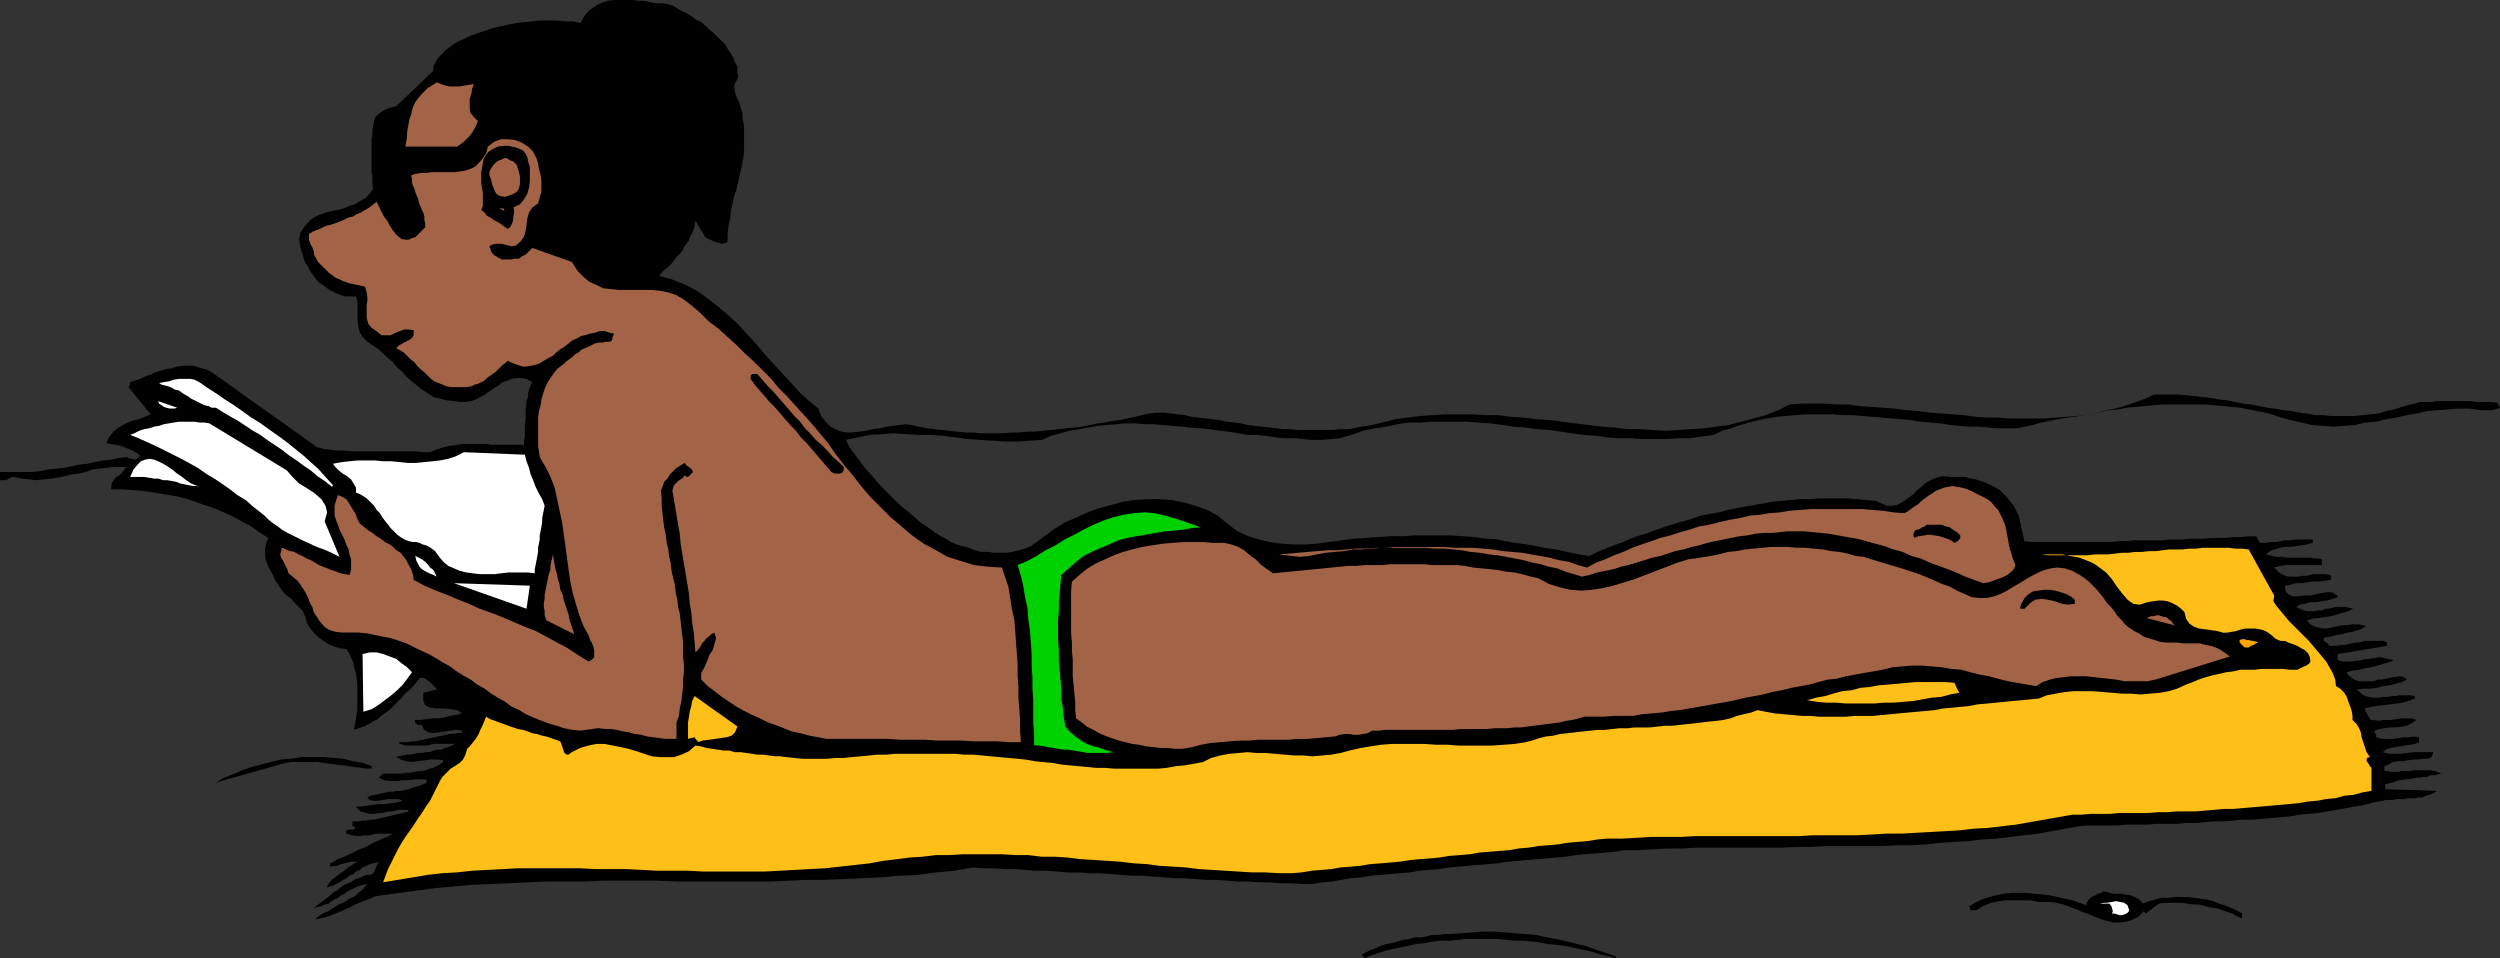
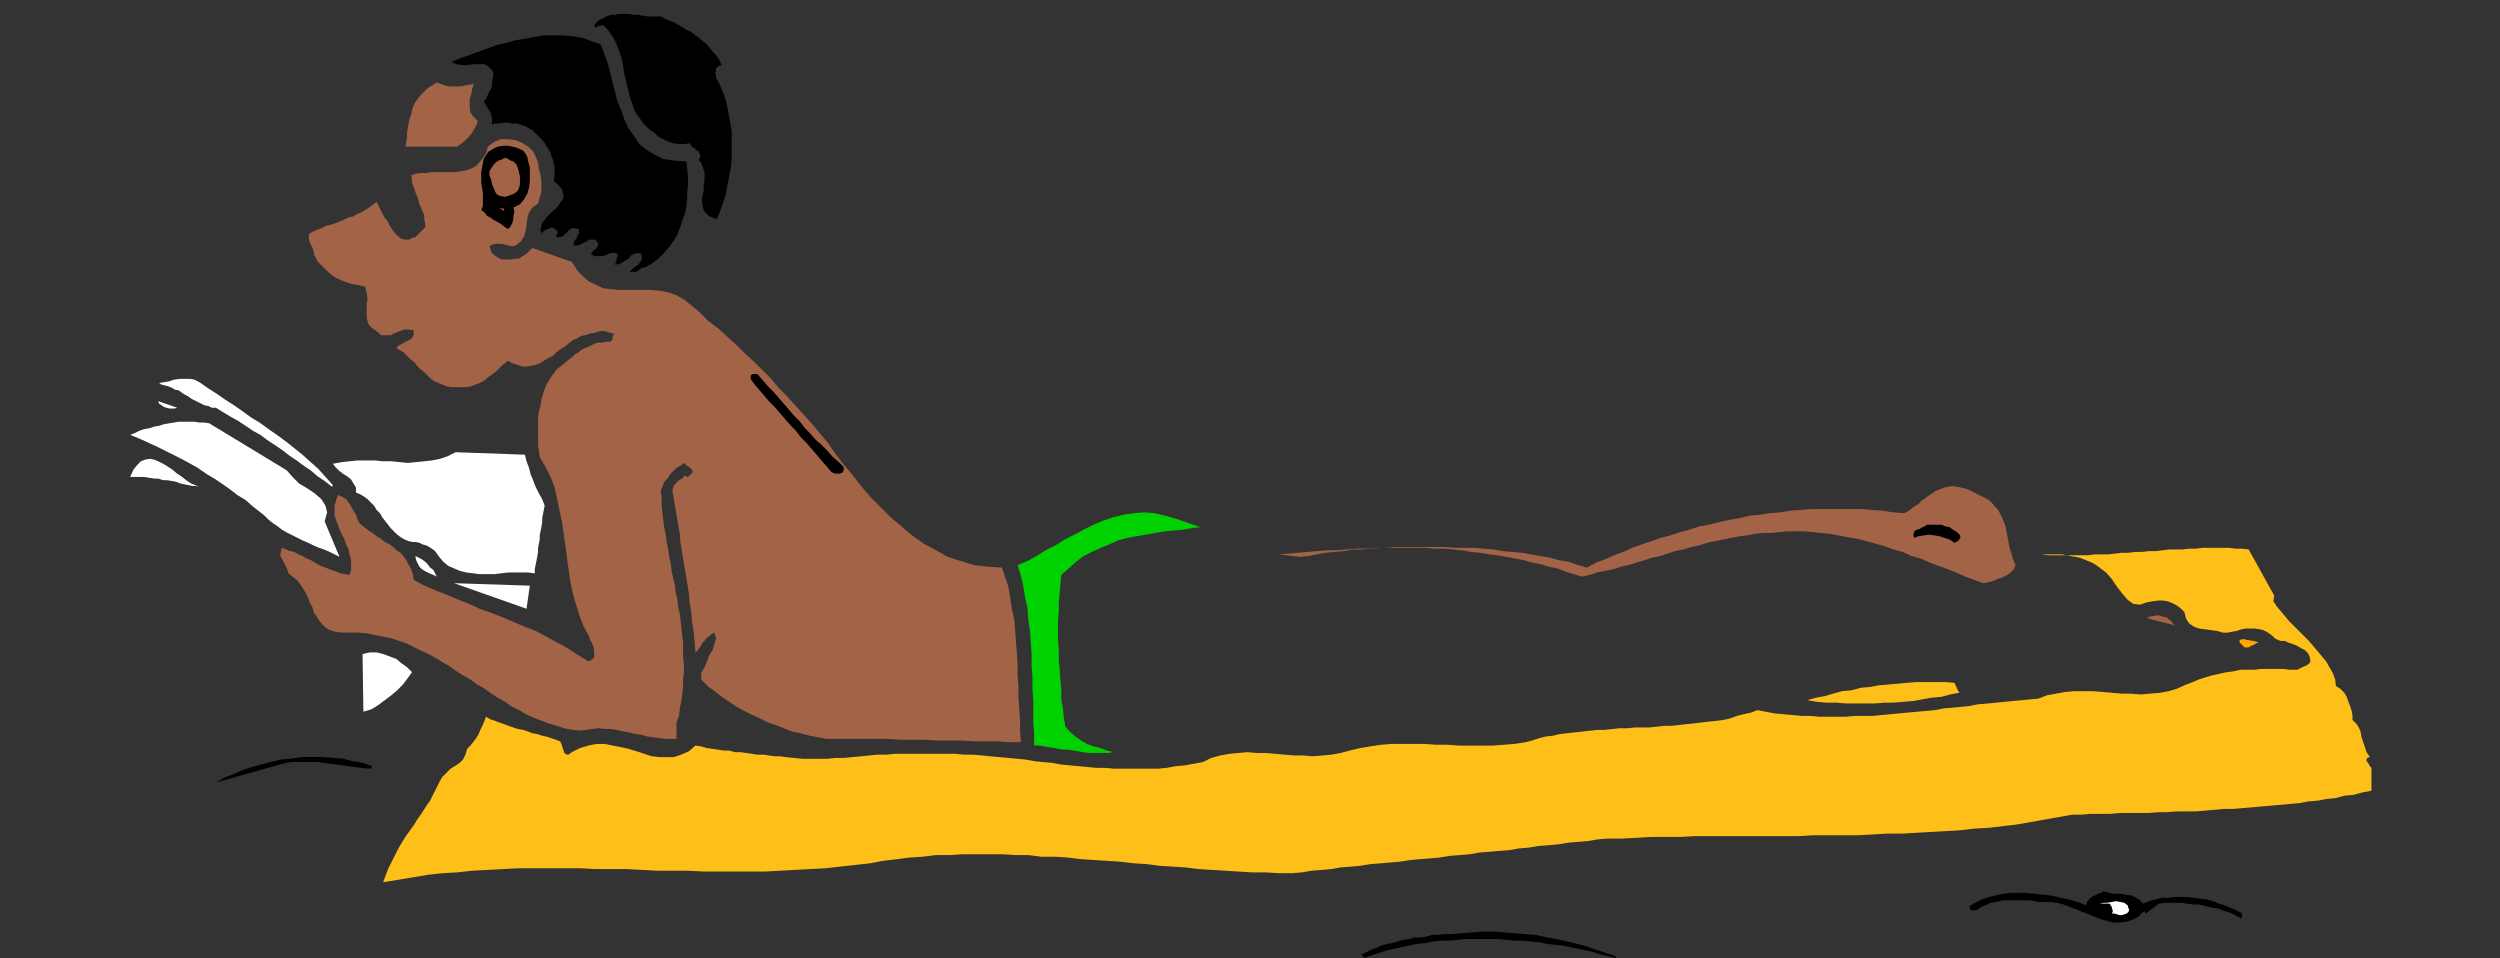
<svg xmlns="http://www.w3.org/2000/svg" xmlns:ns1="http://sodipodi.sourceforge.net/DTD/sodipodi-0.dtd" xmlns:ns2="http://www.inkscape.org/namespaces/inkscape" version="1.0" width="129.724mm" height="49.709mm" id="svg33" ns1:docname="Sunbathing 05.wmf">
  <rect width="100%" height="100%" fill="#333333" stroke="none" />
  <ns1:namedview id="namedview33" pagecolor="#ffffff" bordercolor="#000000" borderopacity="0.25" ns2:showpageshadow="2" ns2:pageopacity="0.0" ns2:pagecheckerboard="0" ns2:deskcolor="#d1d1d1" ns2:document-units="mm" />
  <defs id="defs1">
    <pattern id="WMFhbasepattern" patternUnits="userSpaceOnUse" width="6" height="6" x="0" y="0" />
  </defs>
-   <path style="fill:#000000;fill-opacity:1;fill-rule:evenodd;stroke:none" d="m 143.824,11.308 0.162,0.485 0.162,0.485 0.323,0.485 0.162,0.485 v 0.485 0.646 l 0.162,0.485 -0.162,0.646 -0.485,0.808 -0.162,0.808 0.162,0.969 0.323,0.969 0.485,0.969 0.323,1.131 0.323,0.969 v 0.969 l 0.323,1.615 v 1.615 1.615 1.615 l -0.162,1.454 -0.323,1.615 -0.323,1.454 -0.323,1.454 -0.323,1.454 -0.485,1.454 -0.323,1.454 -0.323,1.454 -0.162,1.615 -0.323,1.454 -0.162,1.454 v 1.615 l -0.485,0.162 -0.646,0.162 -0.485,-0.162 -0.646,-0.162 -0.485,-0.162 -0.646,-0.323 -0.485,-0.162 -0.485,-0.323 -1.939,-3.231 -0.162,0.969 -0.162,0.646 -0.323,0.808 -0.485,0.808 -0.162,0.646 -0.485,0.646 -0.485,0.646 -0.323,0.808 -0.485,0.485 -0.646,0.646 -0.485,0.646 -0.485,0.646 -0.646,0.646 -0.646,0.485 -0.646,0.646 -0.485,0.646 2.424,0.646 2.424,0.969 2.262,1.131 2.101,1.454 2.101,1.615 2.101,1.777 1.939,1.777 1.778,1.939 1.778,1.939 1.778,2.1 1.778,1.939 1.778,1.939 1.778,1.939 1.616,1.777 1.778,1.615 1.778,1.454 0.646,1.615 0.808,0.969 0.97,0.969 0.97,0.485 1.131,0.485 1.131,0.162 h 1.131 l 1.293,-0.162 1.293,-0.162 1.293,-0.323 1.454,-0.162 1.293,-0.323 1.293,-0.162 1.293,-0.162 1.131,-0.162 1.131,0.162 1.454,0.323 1.616,0.323 1.454,0.162 1.454,0.162 1.454,0.162 1.454,0.162 1.616,0.162 h 1.454 l 1.616,0.162 h 1.454 1.616 1.454 l 1.616,-0.162 h 1.454 l 1.616,-0.162 h 1.454 l 1.616,-0.162 1.616,-0.162 1.454,-0.162 1.454,-0.162 1.616,-0.162 1.454,-0.162 1.616,-0.323 1.454,-0.323 1.454,-0.162 1.454,-0.323 1.454,-0.162 1.454,-0.323 1.616,-0.323 1.293,-0.323 1.454,-0.323 1.454,-0.162 h 1.293 l 1.454,0.162 1.293,0.162 1.454,0.162 1.293,0.323 1.454,0.162 1.293,0.162 1.454,0.162 1.293,0.162 1.454,0.323 1.293,0.162 1.454,0.162 1.293,0.323 1.454,0.162 1.454,0.162 1.293,0.162 1.454,0.162 1.293,0.162 h 1.454 l 1.293,0.162 h 1.454 1.293 1.454 1.454 1.454 l 1.293,-0.162 h 1.454 l 1.293,-0.162 1.454,-0.323 1.293,-0.162 1.454,-0.323 1.454,-0.323 2.424,-0.646 2.424,-0.323 2.586,-0.323 2.424,-0.162 2.586,-0.162 h 2.424 2.586 l 2.586,0.162 h 2.586 l 2.424,0.323 2.586,0.162 2.586,0.323 2.586,0.162 2.424,0.323 2.586,0.323 2.586,0.323 2.586,0.323 2.424,0.162 2.586,0.323 h 2.424 l 2.586,0.162 2.586,0.162 2.424,-0.162 2.586,-0.162 2.424,-0.162 2.424,-0.323 2.424,-0.323 2.424,-0.646 2.424,-0.646 2.424,-0.646 2.424,-0.969 2.262,-1.131 2.262,-0.162 h 2.262 2.424 l 2.262,0.162 h 2.262 l 2.262,0.323 2.262,0.162 2.262,0.162 2.262,0.162 2.424,0.323 2.262,0.162 2.262,0.323 2.262,0.162 2.262,0.162 2.262,0.162 2.262,0.323 2.262,0.162 h 2.101 l 2.262,0.162 h 2.262 2.262 2.262 l 2.101,-0.162 2.262,-0.162 2.101,-0.162 2.262,-0.323 2.101,-0.485 2.262,-0.485 2.101,-0.485 1.939,-0.646 2.262,-0.808 2.101,-0.969 h 1.616 1.616 1.616 l 1.616,0.162 1.616,0.162 1.454,0.162 1.616,0.162 1.616,0.323 1.616,0.162 1.616,0.323 1.454,0.323 1.616,0.162 1.616,0.323 1.616,0.323 1.454,0.162 1.616,0.323 1.616,0.162 1.616,0.323 1.454,0.162 1.616,0.323 h 1.616 l 1.454,0.162 h 1.616 1.454 1.616 l 1.454,-0.162 1.616,-0.162 1.616,-0.162 1.454,-0.485 1.616,-0.323 1.454,-0.485 1.616,-0.485 0.97,-0.162 0.97,-0.323 h 1.131 0.97 l 1.131,-0.162 h 1.131 1.131 0.97 1.131 1.131 1.131 l 1.131,0.162 h 0.97 1.131 0.97 l 1.131,0.162 0.485,0.969 -0.808,0.323 -0.97,0.162 h -0.97 -0.97 l -1.131,-0.162 -1.131,-0.162 h -1.131 -1.131 l -1.939,0.162 -2.101,0.162 -1.939,0.162 -2.101,0.485 -1.939,0.323 -2.101,0.485 -1.939,0.323 -1.939,0.485 -2.101,0.162 -2.101,0.485 -2.101,0.162 -2.101,0.162 -1.939,-0.162 -2.262,-0.162 -2.101,-0.485 -2.101,-0.485 -1.778,-0.485 -1.454,-0.485 -1.616,-0.485 -1.778,-0.323 -1.616,-0.323 -1.616,-0.323 -1.778,-0.162 -1.616,-0.162 -1.616,-0.162 -1.778,-0.162 h -1.778 -1.616 -1.778 -1.616 -1.778 l -1.778,0.162 -1.616,0.162 -1.778,0.162 -1.778,0.162 -1.616,0.323 -1.778,0.162 -1.616,0.323 -1.778,0.323 -1.616,0.323 -1.778,0.323 -1.616,0.162 -1.616,0.323 -1.778,0.323 -1.616,0.323 -1.616,0.485 -1.616,0.323 -1.616,0.323 h -1.778 -1.778 l -1.939,-0.162 -1.778,-0.162 h -1.939 l -1.939,-0.162 -1.778,-0.162 -1.939,-0.323 -1.939,-0.162 -1.939,-0.162 -1.939,-0.323 -1.778,-0.162 -1.939,-0.162 -1.939,-0.162 -1.939,-0.162 -1.939,-0.162 -1.939,-0.162 h -1.778 l -1.939,-0.162 h -1.939 -1.778 -1.939 l -1.778,0.162 -1.778,0.162 -1.939,0.162 -1.778,0.323 -1.778,0.323 -1.778,0.485 -1.778,0.485 -1.778,0.646 -1.778,0.485 -1.616,0.808 -2.424,0.323 -2.262,0.323 h -2.262 l -2.262,0.162 h -2.424 -2.424 l -2.262,-0.162 h -2.262 l -2.262,-0.162 -2.262,-0.323 -2.424,-0.162 -2.262,-0.323 -2.262,-0.323 -2.262,-0.323 -2.262,-0.162 -2.424,-0.323 -2.262,-0.162 -2.101,-0.323 -2.424,-0.323 -2.262,-0.162 -2.262,-0.162 h -2.262 -2.262 -2.424 l -2.262,0.162 h -2.262 l -2.262,0.323 -2.262,0.485 -2.262,0.323 -2.262,0.485 -2.262,0.808 -2.262,0.646 -1.778,0.162 -1.778,0.162 h -1.778 l -1.939,-0.162 -1.616,-0.162 h -1.939 l -1.778,-0.162 -1.939,-0.323 -1.778,-0.162 h -1.778 l -1.778,-0.323 -1.939,-0.323 -1.778,-0.162 -1.939,-0.323 -1.778,-0.162 -1.939,-0.162 -1.778,-0.162 -1.778,-0.162 -1.939,-0.162 -1.778,-0.162 h -1.778 l -1.778,-0.162 h -1.939 l -1.778,0.162 -1.939,0.162 -1.778,0.162 -1.778,0.323 -1.778,0.323 -1.939,0.323 -1.778,0.485 -1.778,0.485 -1.778,0.808 -2.424,0.162 -2.424,0.162 h -2.586 l -2.262,-0.162 -2.586,-0.162 -2.262,-0.162 -2.424,-0.323 -2.424,-0.323 -2.586,-0.162 h -2.262 l -2.424,-0.162 -2.424,-0.162 -2.262,0.162 -2.424,0.162 -2.424,0.485 -2.262,0.485 0.646,1.454 0.97,1.292 0.97,1.292 0.97,1.292 1.131,1.292 1.131,1.292 1.131,1.292 1.293,1.292 1.131,1.131 1.293,1.292 1.293,0.969 1.293,1.131 1.293,1.131 1.454,0.969 1.293,0.969 1.293,0.808 0.97,0.485 0.97,0.646 1.131,0.485 1.131,0.323 1.293,0.323 1.131,0.485 1.293,0.323 h 1.293 l 1.131,0.162 h 1.293 1.293 l 1.131,-0.162 1.293,-0.323 1.131,-0.323 1.131,-0.485 0.97,-0.646 1.939,-1.454 1.778,-1.292 2.101,-1.292 2.262,-0.969 2.101,-0.969 2.262,-0.808 2.424,-0.646 2.262,-0.646 2.424,-0.323 2.424,-0.162 h 2.262 l 2.424,0.162 2.424,0.485 2.262,0.646 2.262,0.808 2.101,1.131 1.939,1.615 1.939,1.454 2.101,0.969 2.101,0.646 2.101,0.485 2.262,0.323 2.424,0.162 h 2.262 l 2.424,-0.162 2.262,-0.323 2.424,-0.323 2.424,-0.323 2.586,-0.162 2.262,-0.162 2.424,-0.162 h 2.424 l 2.262,-0.162 h 2.424 2.424 2.262 l 2.424,0.162 2.262,0.162 2.262,0.323 2.262,0.162 2.262,0.485 2.262,0.323 2.262,0.323 2.262,0.485 2.262,0.323 2.262,0.485 2.262,0.485 2.101,0.323 1.616,-0.808 1.616,-0.646 1.616,-0.646 1.778,-0.646 1.454,-0.646 1.778,-0.646 1.616,-0.485 1.778,-0.646 1.778,-0.646 1.616,-0.485 1.616,-0.485 1.778,-0.485 1.778,-0.646 1.778,-0.323 1.778,-0.323 1.778,-0.485 1.778,-0.323 1.616,-0.323 1.939,-0.323 1.778,-0.323 1.778,-0.323 1.778,-0.162 1.778,-0.162 1.778,-0.162 h 1.939 l 1.616,-0.162 h 1.939 1.778 1.939 l 1.778,0.162 1.778,0.162 1.939,0.162 1.131,0.485 1.131,0.485 h 1.131 l 0.808,-0.162 0.97,-0.485 0.808,-0.485 0.646,-0.485 0.808,-0.646 0.808,-0.808 0.808,-0.646 0.646,-0.646 0.808,-0.485 0.97,-0.485 0.97,-0.323 0.97,-0.162 1.131,0.162 h 0.97 1.131 0.97 l 1.131,0.323 0.97,0.162 0.97,0.323 0.97,0.323 0.97,0.485 0.97,0.485 0.808,0.485 0.808,0.808 0.646,0.646 0.646,0.808 0.646,0.808 0.485,0.969 0.485,0.969 1.131,5.008 1.454,0.162 h 1.454 1.454 1.454 1.293 1.454 1.454 1.454 1.454 1.454 1.293 1.454 l 1.293,-0.162 h 1.454 l 1.454,-0.162 h 1.454 1.293 1.454 1.454 l 1.454,-0.162 h 1.293 1.454 l 1.293,-0.162 h 1.454 1.454 l 1.293,-0.162 h 1.616 1.293 l 1.454,-0.162 h 1.454 l 1.293,-0.162 h 1.616 l 0.808,1.292 h 0.646 0.646 l 0.646,-0.162 h 0.808 0.485 l 0.808,-0.162 0.646,-0.162 h 0.646 0.646 l 0.646,-0.162 h 0.646 0.646 0.646 0.646 0.646 0.485 v 0.646 l -1.131,0.323 -1.131,0.162 -1.131,0.162 -1.131,0.162 h -1.293 l -1.131,0.323 -1.131,0.323 -1.131,0.808 0.646,0.162 0.646,0.162 0.646,0.162 h 0.646 0.646 l 0.808,0.162 h 0.646 0.646 0.808 0.646 0.646 0.808 0.646 l 0.646,0.162 h 0.808 l 0.646,0.162 v 1.131 h -1.293 -1.131 -1.131 -1.293 -1.131 -1.131 l -1.131,0.162 -1.131,0.323 0.485,0.485 0.485,0.485 0.485,0.323 0.808,0.323 0.485,0.162 h 0.646 0.646 0.808 l 0.646,-0.162 h 0.808 l 0.808,-0.162 0.646,-0.162 h 0.808 0.808 0.808 l 0.646,0.162 0.323,0.162 v 0.323 0.162 0.323 l -1.131,0.162 -1.131,0.162 h -1.293 l -1.131,0.162 -1.131,0.162 h -1.131 l -1.131,0.323 -0.97,0.162 0.162,1.131 0.646,0.646 0.808,0.323 h 0.97 l 1.131,-0.162 h 0.97 l 0.97,-0.162 0.808,-0.162 0.485,-0.162 h 0.485 l 0.646,-0.162 h 0.485 0.485 l 0.485,0.162 0.485,0.323 0.323,0.162 v 0.323 l -0.97,0.323 -1.131,0.323 -1.131,0.162 -1.131,0.162 h -0.97 l -1.131,0.323 -0.97,0.162 -0.646,0.485 0.646,0.323 0.808,0.323 0.646,0.162 h 0.808 0.646 l 0.646,-0.162 h 0.808 l 0.646,-0.323 h 0.646 l 0.808,-0.162 0.485,-0.162 h 0.808 0.646 0.808 l 0.646,0.162 0.646,0.162 -0.97,0.485 -1.131,0.323 -1.131,0.323 -1.131,0.323 -1.131,0.162 -1.131,0.162 -1.293,0.162 -1.131,0.323 0.485,0.646 0.485,0.323 0.646,0.323 0.808,0.162 0.646,0.162 h 0.646 l 0.97,-0.162 0.646,-0.162 0.808,-0.162 0.808,-0.162 h 0.808 l 0.97,-0.162 h 0.646 0.808 l 0.808,0.162 0.646,0.162 -0.808,0.485 -0.808,0.323 -1.131,0.323 -0.97,0.162 -1.131,0.323 -1.131,0.162 -1.131,0.323 -1.131,0.162 -0.162,0.485 0.323,0.323 0.485,0.323 0.323,0.485 h 0.808 0.646 l 0.808,-0.162 h 0.646 l 0.808,-0.162 0.646,-0.162 0.808,-0.162 h 0.646 l 0.646,-0.162 0.646,-0.162 h 0.808 0.646 0.808 0.646 0.646 l 0.646,0.323 v 0.646 l -9.696,1.615 v 0.323 0.646 l 0.323,0.323 0.646,0.162 h 0.646 0.646 0.646 l 0.646,-0.162 h 0.646 l 0.646,-0.162 0.646,-0.162 h 0.646 l 0.485,-0.162 h 0.646 l 0.646,-0.162 h 0.646 l 0.646,0.162 0.485,0.162 h 0.646 l 0.646,0.323 -0.97,0.323 -1.131,0.323 -0.97,0.323 -1.293,0.323 -1.131,0.162 -1.293,0.323 -1.131,0.162 -1.293,0.323 0.323,0.485 0.485,0.485 0.485,0.323 0.646,0.323 0.646,0.162 h 0.646 0.808 0.646 0.646 l 0.808,-0.323 h 0.808 l 0.646,-0.162 0.808,-0.162 0.646,-0.162 h 0.646 l 0.485,-0.162 h 0.485 l 0.485,0.162 0.323,0.162 0.323,0.323 -0.97,0.485 -1.131,0.323 -1.293,0.323 -1.293,0.162 -1.131,0.323 -1.293,0.162 h -1.293 l -1.454,0.162 0.646,0.485 0.485,0.485 0.646,0.323 0.646,0.162 0.646,0.162 h 0.808 0.646 l 0.808,-0.162 h 0.808 l 0.808,-0.162 h 0.808 l 0.646,-0.162 h 0.808 0.808 0.646 l 0.808,0.162 v 0.485 l -1.293,0.485 -1.131,0.323 -1.131,0.162 -1.293,0.162 -1.293,0.162 -1.293,0.162 -1.131,0.162 -1.293,0.323 0.162,0.323 v 0.323 l 0.323,0.323 0.162,0.485 0.162,0.162 0.162,0.323 0.323,0.323 h 0.323 l 1.131,0.162 1.131,-0.162 h 1.293 l 0.97,-0.162 1.131,-0.162 h 1.131 0.808 l 0.97,0.323 -0.97,0.646 -0.97,0.485 -0.97,0.162 -1.131,0.162 h -1.131 l -1.131,0.162 -0.97,0.162 -0.97,0.323 v 0.323 l 0.323,0.323 v 0.323 0.323 l 1.131,0.323 h 0.97 1.131 l 1.131,-0.162 0.97,-0.162 h 1.131 l 0.97,-0.162 0.97,0.162 v 0.969 l -0.808,0.323 -0.97,0.162 -0.97,0.162 -1.131,0.162 -0.808,0.162 -0.97,0.162 -0.808,0.323 -0.646,0.485 1.131,0.323 h 1.131 1.293 l 1.293,-0.162 1.293,-0.162 h 1.131 1.293 1.293 v 0.323 l -0.162,0.323 -0.162,0.323 -0.323,0.162 -0.323,0.162 h -0.323 -0.485 -0.162 l -1.131,0.162 h -0.808 l -1.131,0.162 -0.808,0.162 h -0.97 l -1.131,0.162 -0.808,0.485 -0.808,0.323 v 0.969 h 0.646 l 0.646,0.162 h 0.646 0.808 l 0.646,-0.162 h 0.808 0.808 l 0.808,-0.162 h 0.646 0.646 0.808 0.646 0.646 l 0.646,0.162 0.646,0.162 0.646,0.323 -0.646,0.162 -0.646,0.162 h -0.808 l -0.646,0.323 h -0.808 l -0.646,0.162 h -0.646 l -0.808,0.162 -0.808,0.162 h -0.646 l -0.646,0.162 h -0.646 l -0.646,0.323 -0.646,0.162 -0.646,0.162 -0.646,0.162 v 0.969 l 10.181,0.323 -0.485,0.323 -0.646,0.323 -0.485,0.162 -0.646,0.162 -0.646,0.323 h -0.808 l -0.646,0.162 h -0.808 -0.646 l -0.646,0.162 h -0.646 -0.808 l -0.808,0.162 h -0.646 -0.646 l -0.646,0.162 -1.778,0.323 -1.778,0.485 -1.939,0.323 -1.778,0.323 -1.778,0.323 -1.939,0.323 -1.778,0.323 -1.778,0.162 -1.778,0.162 -1.939,0.323 -1.778,0.162 -1.778,0.162 -1.939,0.162 -1.778,0.162 h -1.939 l -1.778,0.162 -1.939,0.162 h -1.778 l -1.939,0.162 -1.939,0.162 h -1.778 l -1.939,0.162 h -1.939 -1.778 l -1.939,0.162 h -1.939 -1.939 l -1.939,0.162 h -1.939 -1.939 -1.778 l -1.939,0.162 -2.747,0.485 -2.586,0.485 -2.747,0.485 -2.747,0.323 -2.747,0.323 -2.586,0.323 -2.747,0.162 -2.747,0.323 -2.747,0.162 -2.747,0.162 -2.909,0.323 -2.747,0.162 h -2.747 l -2.909,0.162 h -2.747 -2.909 -2.909 -2.747 l -2.747,0.162 h -2.909 l -2.909,0.162 h -2.747 -2.909 -2.747 -2.909 -2.747 -2.747 l -2.909,0.162 h -2.747 l -2.909,0.162 -2.747,0.162 h -2.747 l -1.939,0.323 -1.939,0.162 -1.939,0.162 -1.939,0.162 -1.778,0.162 -1.939,0.323 -1.939,0.162 -1.939,0.162 -1.939,0.162 -1.939,0.162 -1.778,0.162 -1.939,0.162 -1.939,0.323 -1.939,0.162 -1.939,0.162 -1.939,0.162 -1.778,0.162 -1.939,0.162 -1.939,0.323 -1.939,0.162 -1.939,0.162 -1.778,0.323 -2.101,0.162 -1.778,0.162 -1.939,0.162 -1.939,0.162 -1.778,0.323 -1.939,0.162 -1.939,0.323 -1.778,0.323 -1.939,0.162 -1.939,0.323 h -2.101 l -2.101,-0.162 h -2.101 l -2.101,-0.162 h -1.939 l -2.101,-0.162 h -2.101 l -2.101,-0.162 -2.101,-0.162 h -2.101 l -2.101,-0.162 -1.939,-0.162 h -2.101 l -2.101,-0.162 -2.101,-0.162 -2.101,-0.162 h -2.101 l -1.939,-0.162 -2.101,-0.162 -2.101,-0.162 h -2.101 l -2.101,-0.162 h -2.101 l -2.101,-0.162 -2.101,-0.162 h -2.101 l -1.939,-0.162 -2.101,-0.162 h -2.101 l -2.101,-0.162 h -2.101 l -2.101,-0.162 -3.717,0.646 -3.555,0.323 -3.555,0.485 -3.717,0.162 -3.555,0.323 -3.717,0.162 -3.555,0.162 -3.555,0.162 h -3.717 l -3.555,0.162 -3.717,0.162 h -3.555 -3.717 -3.555 -3.717 -3.555 l -3.717,-0.162 h -3.717 -3.555 -3.717 l -3.717,0.162 h -3.555 -3.717 l -3.555,0.162 -3.555,0.162 -3.717,0.162 -3.717,0.162 -3.555,0.323 -3.555,0.323 -3.717,0.485 -3.555,0.485 -3.717,0.485 -0.808,0.162 -0.808,0.323 -0.808,0.323 -0.808,0.323 -0.808,0.323 -0.808,0.323 -0.808,0.485 -0.808,0.323 -0.646,0.323 -0.808,0.323 -0.808,0.323 -0.808,0.323 -0.808,0.323 -0.646,0.162 -0.808,0.162 -0.808,0.162 0.485,-0.485 0.646,-0.485 0.646,-0.323 0.808,-0.323 0.646,-0.485 0.646,-0.323 0.646,-0.485 0.808,-0.323 0.646,-0.323 0.646,-0.485 0.808,-0.323 0.485,-0.323 0.646,-0.646 0.485,-0.323 0.646,-0.646 0.485,-0.646 -0.808,0.162 -0.646,0.162 -0.485,0.162 -0.646,0.323 -0.646,0.323 -0.646,0.323 -0.646,0.485 -0.646,0.323 -0.646,0.485 -0.646,0.323 -0.646,0.323 -0.485,0.485 -0.808,0.162 -0.646,0.323 -0.808,0.162 -0.646,0.162 0.646,-0.485 0.646,-0.485 0.646,-0.485 0.646,-0.485 0.646,-0.485 0.646,-0.646 0.646,-0.323 0.808,-0.646 0.646,-0.485 0.808,-0.323 0.646,-0.323 0.808,-0.485 0.646,-0.162 0.646,-0.323 0.808,-0.323 h 0.808 l 0.323,-0.162 0.323,-0.323 0.162,-0.323 0.162,-0.323 0.162,-0.485 0.162,-0.323 0.162,-0.323 0.323,-0.323 -0.646,0.162 -0.808,0.162 -0.485,0.162 -0.646,0.323 -0.808,0.323 -0.485,0.485 -0.808,0.323 -0.485,0.485 -0.808,0.323 -0.485,0.485 -0.646,0.323 -0.808,0.485 -0.646,0.323 -0.485,0.323 -0.646,0.162 -0.646,0.162 0.323,-0.646 0.646,-0.808 0.646,-0.485 0.808,-0.646 0.97,-0.646 0.808,-0.646 0.97,-0.646 0.808,-0.485 h -0.646 -0.646 l -0.646,0.162 -0.646,0.162 -0.646,0.162 -0.808,0.323 h -0.646 l -0.646,0.162 v -0.646 l 0.646,-0.323 0.808,-0.485 0.808,-0.323 0.808,-0.323 0.646,-0.323 0.808,-0.323 0.808,-0.485 0.808,-0.323 0.808,-0.323 0.646,-0.323 0.808,-0.485 0.808,-0.323 0.646,-0.323 0.808,-0.323 0.808,-0.323 0.808,-0.485 h -1.131 -1.131 -1.131 l -1.131,0.323 h -1.131 l -1.131,0.162 -1.131,-0.162 -1.131,-0.323 -0.162,-0.323 0.162,-0.323 0.162,-0.162 h 0.323 0.323 0.485 l 0.162,-0.162 0.323,-0.162 -0.162,-0.162 -0.162,-0.162 h -0.162 -0.162 v -0.969 h 0.646 0.646 l 0.646,-0.162 h 0.808 l 0.646,-0.162 h 0.646 l 0.808,-0.162 0.646,-0.162 0.808,-0.162 0.646,-0.162 0.646,-0.162 0.646,-0.162 0.808,-0.162 0.646,-0.162 0.646,-0.162 0.646,-0.162 v -0.323 h -0.646 -0.485 -0.808 l -0.646,0.162 -0.646,0.162 h -0.808 l -0.646,0.162 -0.808,0.162 h -0.646 l -0.646,0.162 h -0.646 l -0.646,-0.162 -0.646,-0.162 -0.646,-0.162 -0.485,-0.485 -0.485,-0.485 h 0.97 l 1.131,-0.162 1.131,-0.162 1.293,-0.162 h 1.131 l 1.293,-0.162 1.131,-0.162 1.131,-0.323 -0.808,-0.323 h -0.97 -1.131 l -0.97,0.162 -0.97,0.162 h -0.808 l -0.808,-0.162 -0.485,-0.485 0.646,-0.323 0.808,-0.162 0.646,-0.162 0.646,-0.162 0.808,-0.162 0.808,-0.162 h 0.808 l 0.646,-0.162 h 0.808 l 0.808,-0.162 0.646,-0.162 0.808,-0.323 0.646,-0.162 0.646,-0.162 0.808,-0.323 0.646,-0.323 v -0.646 h -1.293 -1.131 l -1.131,0.162 h -1.131 l -1.293,0.162 h -1.131 l -1.131,-0.162 -1.131,-0.485 0.808,-0.808 h 0.808 0.646 0.808 0.808 0.808 l 0.646,-0.162 h 0.808 l 0.808,-0.162 0.808,-0.162 h 0.646 l 0.808,-0.162 0.808,-0.323 0.646,-0.162 0.646,-0.323 0.646,-0.323 0.646,-0.485 V 149.107 l -1.131,-0.162 h -1.293 l -1.131,0.162 -1.293,0.162 -1.131,0.162 -1.293,-0.162 -0.97,-0.323 -0.97,-0.485 0.646,-0.162 0.808,-0.162 0.646,-0.162 h 0.808 l 0.808,-0.162 0.646,-0.162 h 0.808 l 0.808,-0.162 h 0.646 l 0.808,-0.323 0.646,-0.162 h 0.808 l 0.646,-0.323 0.808,-0.162 0.646,-0.323 0.646,-0.323 h -0.646 -0.646 -0.646 -0.808 -0.646 -0.808 l -0.646,0.162 -0.808,0.162 h -0.646 -0.808 -0.646 -0.646 -0.646 -0.646 l -0.646,-0.162 -0.646,-0.162 v -0.323 h 0.808 0.808 l 0.808,-0.162 h 0.646 l 0.808,-0.162 0.808,-0.162 0.646,-0.162 0.808,-0.162 0.808,-0.162 0.646,-0.162 0.808,-0.162 0.808,-0.162 0.646,-0.162 h 0.808 l 0.808,-0.162 h 0.808 v -0.485 l -0.97,-0.162 -1.131,0.162 -1.293,0.162 -1.131,0.162 -1.131,0.162 -0.97,-0.162 -0.808,-0.485 -0.485,-0.969 h -0.323 -0.485 l -0.162,-0.162 -0.323,-0.323 v -0.485 h 1.131 l 1.293,-0.162 1.131,-0.162 h 1.131 l 1.131,-0.162 1.131,-0.323 1.131,-0.162 1.131,-0.323 -0.97,-0.646 -1.293,-0.162 -1.454,-0.162 h -1.454 l -1.131,-0.162 -0.97,-0.485 -0.323,-0.969 v -1.454 l 2.747,-0.646 -0.323,-0.323 -0.485,-0.485 -0.323,-0.323 -0.323,-0.323 -0.485,-0.323 -0.323,-0.323 -0.485,-0.162 h -0.646 l -0.646,0.808 -0.646,0.808 -0.808,0.808 -0.808,0.646 -0.646,0.808 -0.808,0.808 -0.808,0.808 -0.646,0.646 -0.808,0.646 -0.97,0.646 -0.646,0.646 -0.97,0.485 -0.808,0.485 -0.97,0.485 -0.97,0.323 -0.97,0.323 0.162,-0.969 0.162,-0.969 0.162,-0.969 0.162,-0.969 v -1.131 -0.969 -1.131 -0.969 -1.131 l -0.162,-0.969 -0.162,-1.131 -0.323,-0.969 -0.162,-0.969 -0.485,-0.969 -0.323,-0.808 -0.485,-0.808 -1.293,-0.162 -1.131,-0.323 -1.131,-0.485 -0.97,-0.646 -0.97,-0.646 -0.808,-0.808 -0.808,-0.969 -0.646,-0.969 -0.323,-1.292 -0.485,-1.131 -0.808,-0.808 -0.808,-0.808 -0.808,-0.969 -0.97,-0.646 -0.808,-0.969 -0.646,-0.969 -0.646,-0.969 -0.485,-1.131 -0.646,-1.131 -0.485,-1.131 -0.323,-1.131 v -1.292 l 0.162,-1.131 0.485,-1.292 -1.778,-1.131 -1.616,-1.131 -1.778,-0.969 -1.778,-0.969 -1.778,-0.808 -1.939,-0.808 -1.939,-0.646 -1.778,-0.646 -1.939,-0.646 -2.101,-0.485 -1.939,-0.323 -2.101,-0.323 -2.101,-0.323 -1.939,-0.162 -2.262,-0.162 H 21.816 V 95.312 l 0.162,-0.646 0.323,-0.485 0.485,-0.646 0.646,-0.323 0.485,-0.485 0.485,-0.646 0.485,-0.485 h -1.293 -1.454 l -1.454,0.162 -1.293,0.162 -1.293,0.162 -1.293,0.485 -1.454,0.323 -1.293,0.162 -1.293,0.323 -1.454,0.323 -1.293,0.162 L 8.565,94.02 7.11,94.181 5.818,94.02 4.363,93.858 2.747,93.535 H 2.424 L 2.101,93.697 1.778,93.858 1.454,94.02 1.131,94.181 H 0.808 0.485 0 v -1.615 h 1.616 1.454 1.616 1.616 l 1.616,-0.162 1.454,-0.323 1.616,-0.162 1.454,-0.162 1.616,-0.323 1.454,-0.323 1.616,-0.162 1.454,-0.323 1.616,-0.323 1.616,-0.162 1.616,-0.323 1.454,-0.162 0.323,0.162 0.485,0.162 h 0.323 l 0.323,0.162 h 0.162 l 0.323,-0.162 0.323,-0.323 0.323,-0.323 -0.646,-0.485 -0.808,-0.485 -0.808,-0.323 -0.808,-0.323 -0.808,-0.323 -0.97,-0.162 -0.97,-0.162 -0.808,-0.162 0.485,-1.131 0.97,-1.131 0.97,-0.808 1.131,-0.646 1.454,-0.646 1.293,-0.323 1.293,-0.485 1.131,-0.485 -4.363,-5.331 0.162,-0.323 0.162,-0.162 v -0.323 -0.162 l 0.97,-0.323 0.97,-0.323 0.97,-0.485 0.97,-0.323 1.131,-0.485 0.97,-0.323 1.131,-0.323 1.131,-0.162 0.97,-0.323 1.131,-0.162 h 0.97 1.131 l 0.97,0.323 1.131,0.323 0.97,0.323 0.97,0.646 20.2,14.378 1.293,0.323 1.293,0.162 1.454,0.162 h 1.293 l 1.293,0.162 h 1.454 1.454 1.293 1.616 1.293 1.454 1.454 1.293 1.454 l 1.454,0.162 h 1.293 l 1.131,-0.485 0.97,-0.323 1.131,-0.323 1.131,-0.162 1.131,-0.162 0.97,-0.162 h 1.131 1.131 1.131 1.131 l 1.131,0.162 h 1.293 1.293 1.131 1.293 1.293 v -0.808 l 0.162,-0.808 v -0.808 -0.808 -0.646 l 0.162,-0.969 v -0.646 -0.808 -0.808 l 0.162,-0.808 v -0.646 l 0.323,-0.808 v -0.808 l 0.162,-0.646 0.323,-0.808 0.323,-0.646 -1.131,-0.646 -0.97,-0.162 h -0.97 l -0.97,0.162 -0.808,0.323 -0.97,0.323 -0.808,0.646 -0.808,0.485 -0.97,0.646 -0.808,0.646 -0.97,0.485 -0.97,0.485 -0.808,0.323 -1.131,0.162 h -1.131 l -1.131,-0.162 -1.454,-0.162 -1.293,-0.323 -1.293,-0.323 -0.97,-0.646 -1.293,-0.808 -0.97,-0.808 -0.97,-0.808 -1.131,-0.969 -0.808,-0.969 -0.97,-0.808 -0.97,-1.131 -0.97,-0.808 -0.97,-0.969 -0.97,-0.808 -0.97,-0.646 -0.97,-0.646 -0.97,-0.969 -0.646,-1.131 -0.162,-0.969 -0.162,-1.131 v -1.131 -1.131 -1.292 l -0.323,-1.131 h -1.131 -0.97 l -0.97,-0.323 -0.808,-0.323 -0.97,-0.485 -0.808,-0.485 -0.808,-0.646 -0.808,-0.485 -0.808,-0.969 -0.808,-1.131 -0.485,-0.969 -0.646,-0.969 -0.323,-1.131 -0.323,-0.969 -0.323,-1.292 -0.162,-1.131 0.323,-1.292 0.646,-0.969 0.646,-0.808 0.808,-0.808 0.808,-0.485 1.131,-0.485 0.97,-0.323 1.131,-0.323 1.131,-0.162 1.131,-0.323 1.131,-0.485 1.131,-0.323 0.97,-0.646 0.97,-0.485 0.808,-0.808 0.808,-1.131 -0.162,-0.808 v -0.808 -0.969 l -0.162,-0.808 v -0.808 -0.969 -0.969 -0.808 -0.969 -0.969 -0.808 l 0.162,-0.808 v -0.969 l 0.162,-0.808 0.162,-0.808 0.162,-0.808 0.323,-0.323 0.485,-0.485 0.485,-0.323 0.485,-0.323 0.646,-0.323 0.485,-0.162 0.646,-0.162 0.646,-0.162 7.272,-6.946 v -0.808 l 0.485,-0.969 0.485,-0.808 0.646,-0.646 0.808,-0.808 0.646,-0.485 0.808,-0.646 0.808,-0.485 1.454,-0.646 1.293,-0.646 1.454,-0.485 1.454,-0.485 1.454,-0.485 1.454,-0.323 1.454,-0.323 1.616,-0.323 1.616,-0.162 1.454,-0.162 1.616,-0.162 h 1.616 1.454 l 1.778,0.162 h 1.454 l 1.616,0.323 0.646,-1.292 0.808,-0.969 0.808,-0.646 0.97,-0.646 1.131,-0.485 0.97,-0.323 L 120.392,0 h 1.131 1.293 1.131 l 1.293,0.162 h 1.131 l 1.293,0.323 1.131,0.162 h 1.131 l 1.131,0.162 0.97,0.323 0.97,0.646 0.97,0.485 0.97,0.485 0.808,0.485 0.808,0.646 0.97,0.485 0.808,0.646 0.808,0.808 0.808,0.646 0.808,0.808 0.646,0.646 0.808,0.808 0.485,0.808 0.646,0.969 z" id="path1" />
  <path style="fill:#000000;fill-opacity:1;fill-rule:evenodd;stroke:none" d="m 141.561,12.762 -0.485,0.162 -0.323,0.162 -0.323,0.323 v 0.485 l -0.162,0.323 0.162,0.485 v 0.485 l 0.162,0.323 0.808,1.615 0.646,1.615 0.485,1.615 0.323,1.777 0.323,1.777 0.323,1.777 v 1.777 1.777 1.777 l -0.162,1.777 -0.323,1.615 -0.323,1.777 -0.323,1.777 -0.485,1.615 -0.646,1.777 -0.646,1.615 -0.97,-0.323 -0.646,-0.323 -0.646,-0.646 -0.323,-0.485 -0.162,-0.646 -0.162,-0.808 v -0.808 l 0.162,-0.808 0.162,-0.808 v -0.969 l 0.162,-0.808 v -0.969 -0.808 l -0.323,-0.969 -0.323,-0.808 -0.485,-0.646 0.323,-0.646 -0.162,-0.485 -0.162,-0.485 -0.323,-0.162 -0.323,-0.323 -0.485,-0.323 -0.323,-0.323 -0.323,-0.485 -1.131,0.162 h -0.97 l -1.131,-0.162 -0.97,-0.323 -0.97,-0.485 -0.97,-0.485 -0.808,-0.808 -0.97,-0.646 -1.131,-1.131 -0.808,-1.131 -0.808,-1.131 -0.485,-1.292 -0.485,-1.292 -0.323,-1.292 -0.323,-1.454 -0.323,-1.292 -0.323,-1.454 -0.162,-1.292 -0.323,-1.454 -0.485,-1.292 -0.485,-1.292 -0.646,-1.292 -0.808,-1.131 -0.97,-1.131 h -0.485 -0.323 l -0.485,0.162 -0.162,0.323 -0.485,-0.485 0.485,-0.646 0.646,-0.485 0.646,-0.323 0.646,-0.323 0.808,-0.323 h 0.808 l 0.808,-0.162 h 0.97 0.97 l 0.97,0.162 h 0.808 l 0.97,0.162 0.97,0.162 h 0.808 0.808 0.97 l 0.808,0.485 0.808,0.323 0.97,0.323 0.808,0.485 0.808,0.485 0.808,0.485 0.97,0.485 0.808,0.646 0.646,0.485 0.808,0.646 0.808,0.646 0.646,0.808 0.646,0.808 0.646,0.646 0.485,0.808 z" id="path2" />
  <path style="fill:#000000;fill-opacity:1;fill-rule:evenodd;stroke:none" d="m 117.806,8.723 0.646,1.615 0.646,1.777 0.485,1.777 0.485,1.939 0.485,1.939 0.485,1.939 0.808,1.939 0.646,1.939 0.808,1.615 1.131,1.615 0.97,1.454 1.454,1.131 1.616,0.969 1.616,0.808 2.101,0.323 2.424,0.162 0.162,1.454 0.162,1.454 v 1.454 l -0.162,1.615 v 1.292 l -0.162,1.615 -0.323,1.454 -0.485,1.292 -0.485,1.454 -0.485,1.292 -0.808,1.292 -0.808,1.131 -0.97,1.131 -1.131,1.131 -1.293,0.969 -1.454,0.808 h -0.485 l -0.162,0.162 -0.323,0.162 -0.323,0.323 -0.323,0.162 h -0.323 -0.485 -0.485 l 0.323,-0.323 0.485,-0.485 0.485,-0.323 0.485,-0.323 0.323,-0.485 0.323,-0.485 v -0.485 l -0.162,-0.646 -0.646,-0.162 -0.646,0.162 -0.646,0.323 -0.485,0.646 -0.646,0.323 -0.646,0.485 -0.808,0.323 h -0.808 l 0.485,-0.323 v -0.646 l 0.162,-0.485 0.162,-0.485 -0.485,-0.323 h -0.646 l -0.646,0.162 -0.646,0.323 -0.808,0.162 h -0.646 -0.808 l -0.646,-0.485 0.323,-0.323 0.162,-0.323 0.323,-0.162 0.323,-0.323 0.162,-0.323 0.162,-0.162 v -0.323 l -0.162,-0.323 -0.485,-0.485 h -0.485 -0.646 l -0.485,0.323 -0.646,0.323 -0.646,0.323 -0.646,0.162 h -0.646 v -0.323 l 0.162,-0.485 0.162,-0.323 0.323,-0.323 0.162,-0.485 0.162,-0.323 0.162,-0.323 -0.162,-0.646 -0.808,-0.162 h -0.485 l -0.485,0.323 -0.485,0.485 -0.323,0.323 -0.485,0.485 -0.646,0.162 h -0.646 v -0.323 l 0.162,-0.323 0.162,-0.323 -0.162,-0.323 -0.323,-0.323 -0.323,-0.162 -0.323,-0.162 -0.323,0.162 -0.485,0.162 -0.323,0.162 -0.485,0.162 -0.323,0.323 -0.162,0.323 -0.162,-0.808 0.162,-0.808 0.162,-0.485 0.485,-0.646 0.485,-0.646 0.646,-0.646 0.485,-0.485 0.646,-0.485 0.485,-0.646 0.323,-0.485 0.485,-0.646 0.162,-0.646 -0.162,-0.646 -0.162,-0.646 -0.646,-0.808 -0.97,-0.808 0.162,-0.969 v -0.808 -0.969 l -0.162,-0.646 -0.162,-0.808 -0.323,-0.808 -0.162,-0.646 -0.485,-0.808 -0.323,-0.485 -0.485,-0.808 -0.485,-0.485 -0.646,-0.646 -0.485,-0.485 -0.646,-0.646 -0.646,-0.323 -0.808,-0.485 -0.646,-0.162 -0.808,-0.323 h -0.97 l -0.808,-0.162 h -0.808 l -0.97,0.162 H 97.121 l -0.646,0.162 V 23.747 23.101 l -0.162,-0.646 -0.162,-0.485 -0.323,-0.485 -0.323,-0.485 -0.323,-0.646 -0.323,-0.485 0.485,-0.485 0.323,-0.808 0.323,-0.646 0.485,-0.808 v -0.808 l 0.162,-0.808 0.162,-0.808 -0.162,-0.808 -0.808,-0.808 -0.808,-0.485 h -1.131 -1.131 l -1.131,0.162 h -0.97 l -1.131,-0.162 -0.97,-0.485 1.616,-0.646 1.778,-0.646 1.778,-0.646 1.778,-0.646 1.778,-0.646 1.939,-0.485 1.778,-0.485 1.939,-0.323 1.778,-0.323 1.939,-0.323 h 1.939 1.778 l 1.939,0.162 1.939,0.323 1.778,0.646 z" id="path3" />
  <path style="fill:#a36347;fill-opacity:1;fill-rule:evenodd;stroke:none" d="m 92.92,16.478 -0.323,0.969 -0.162,0.969 -0.323,0.969 v 0.808 0.969 l 0.162,0.969 0.646,0.808 0.808,0.808 -0.323,0.808 -0.323,0.646 -0.485,0.808 -0.485,0.646 -0.646,0.646 -0.485,0.485 -0.646,0.485 -0.646,0.485 H 79.507 l 0.162,-0.969 0.162,-0.969 v -0.808 l 0.162,-0.969 0.162,-0.808 0.162,-0.969 0.323,-0.808 0.162,-0.808 0.323,-0.969 0.323,-0.646 0.485,-0.646 0.646,-0.808 0.646,-0.646 0.646,-0.646 0.808,-0.485 0.97,-0.646 0.808,0.323 0.97,0.323 0.808,0.162 h 0.808 0.97 l 0.97,-0.162 0.97,-0.162 z" id="path4" />
  <path style="fill:#a36347;fill-opacity:1;fill-rule:evenodd;stroke:none" d="m 105.201,31.017 0.323,0.969 0.162,1.131 0.323,1.131 0.162,1.131 v 1.131 1.131 l -0.323,1.131 -0.323,1.131 -1.131,0.808 -0.646,0.969 -0.323,1.131 -0.162,1.292 -0.162,1.131 -0.323,1.131 -0.646,0.969 -0.97,0.808 -0.808,0.162 -0.646,-0.162 -0.646,-0.162 -0.646,-0.162 h -0.646 -0.485 l -0.808,0.162 -0.485,0.323 0.162,0.485 0.162,0.485 0.162,0.323 0.485,0.485 0.323,0.162 0.485,0.323 0.323,0.162 0.323,0.162 h 0.97 0.808 l 0.808,-0.162 h 0.808 l 0.646,-0.485 0.646,-0.323 0.646,-0.646 0.646,-0.646 7.757,2.746 1.131,1.777 1.131,1.131 1.131,0.969 1.454,0.646 1.293,0.646 1.616,0.162 1.454,0.162 h 1.616 1.616 1.616 1.616 l 1.616,0.162 1.616,0.323 1.454,0.485 1.454,0.808 1.293,0.969 1.939,1.615 1.778,1.777 1.939,1.454 1.778,1.615 1.778,1.615 1.616,1.615 1.778,1.615 1.616,1.615 1.778,1.777 1.454,1.777 1.616,1.615 1.616,1.777 1.616,1.777 1.616,1.777 1.616,1.939 1.616,1.939 1.454,2.1 1.616,2.1 1.778,2.1 1.616,2.1 1.939,2.262 1.939,1.939 1.939,1.939 2.101,1.777 2.101,1.777 2.262,1.615 2.424,1.292 2.262,1.292 2.586,0.808 2.586,0.808 2.747,0.323 2.747,0.162 0.646,1.939 0.646,1.939 0.323,2.1 0.323,2.1 0.485,2.1 0.162,2.1 0.162,2.262 0.162,2.1 0.162,2.262 v 2.262 l 0.162,2.1 v 2.262 l 0.162,2.262 0.162,2.1 v 2.262 l 0.162,2.1 h -2.262 l -2.262,-0.162 h -2.424 -2.424 l -2.262,-0.162 h -2.424 -2.424 l -2.424,-0.162 h -2.424 -2.424 l -2.424,-0.162 h -2.424 -2.424 -2.424 -2.262 -2.424 l -1.616,-0.323 -1.778,-0.323 -1.778,-0.485 -1.616,-0.323 -1.616,-0.646 -1.616,-0.646 -1.454,-0.485 -1.616,-0.808 -1.454,-0.646 -1.616,-0.808 -1.454,-0.808 -1.454,-0.969 -1.454,-0.969 -1.454,-1.131 -1.293,-0.969 -1.293,-1.292 v -1.292 l 0.646,-1.131 0.485,-1.131 0.485,-1.292 0.646,-0.969 0.323,-1.131 0.323,-1.131 -0.323,-1.131 -0.646,0.323 -0.485,0.485 -0.485,0.323 -0.323,0.485 -0.485,0.485 -0.323,0.646 -0.485,0.646 -0.485,0.485 -0.162,-1.939 -0.162,-1.939 -0.323,-1.939 -0.162,-1.939 -0.323,-1.939 -0.162,-1.939 -0.323,-1.939 -0.323,-1.939 -0.323,-1.939 -0.323,-1.939 -0.323,-1.939 -0.162,-1.939 -0.323,-1.777 -0.323,-1.939 -0.323,-1.939 -0.323,-1.939 -0.162,-0.808 0.162,-0.646 0.162,-0.485 0.323,-0.323 0.485,-0.485 0.485,-0.323 0.485,-0.323 0.323,-0.485 0.162,0.162 h 0.162 v 0.162 h 0.323 l 0.97,-0.969 -0.323,-0.646 -0.485,-0.323 -0.485,-0.323 -0.323,-0.485 -0.808,0.485 -0.808,0.485 -0.646,0.646 -0.646,0.646 -0.485,0.808 -0.646,0.646 -0.323,0.969 -0.323,0.808 0.162,1.454 v 1.454 l 0.162,1.454 0.162,1.454 0.162,1.292 0.323,1.454 0.162,1.454 0.323,1.454 0.162,1.292 0.323,1.454 0.162,1.454 0.323,1.454 0.323,1.292 0.162,1.454 0.323,1.454 0.162,1.454 0.323,1.292 0.162,1.454 0.162,1.454 0.162,1.454 0.162,1.292 v 1.454 1.454 l 0.162,1.454 v 1.454 l -0.162,1.292 v 1.454 l -0.162,1.454 -0.162,1.454 -0.323,1.454 -0.162,1.454 -0.485,1.292 v 3.231 h -1.131 -1.131 l -1.131,-0.162 -1.293,-0.162 -1.131,-0.162 -1.131,-0.323 -1.293,-0.162 -1.131,-0.323 -1.131,-0.162 -1.293,-0.323 -1.131,-0.162 h -1.131 l -1.293,-0.162 -1.131,0.162 -1.131,0.162 -1.293,0.162 -1.616,-0.162 -1.616,-0.323 -1.454,-0.485 -1.616,-0.485 -1.293,-0.485 -1.616,-0.646 -1.454,-0.646 -1.293,-0.808 -1.454,-0.646 -1.293,-0.969 -1.454,-0.808 -1.293,-0.808 -1.293,-0.969 -1.454,-0.808 -1.293,-0.969 -1.454,-0.808 -1.293,-0.808 -1.293,-0.969 -1.454,-0.808 -1.293,-0.808 -1.454,-0.808 -1.454,-0.646 -1.293,-0.646 -1.616,-0.808 -1.454,-0.485 -1.454,-0.485 -1.616,-0.323 -1.616,-0.323 -1.454,-0.323 -1.778,-0.162 h -1.616 -1.778 l -1.131,-0.162 -1.131,-0.323 -0.808,-0.485 -0.646,-0.646 -0.646,-0.808 -0.485,-0.808 -0.485,-0.646 -0.323,-1.131 -0.485,-0.808 -0.323,-0.969 -0.485,-0.969 -0.485,-0.808 -0.646,-0.969 -0.485,-0.646 -0.97,-0.808 -0.808,-0.646 -0.162,-0.646 -0.323,-0.646 -0.323,-0.646 -0.323,-0.646 -0.323,-0.485 -0.162,-0.646 0.162,-0.485 0.162,-0.808 0.808,0.323 0.808,0.323 0.808,0.162 0.808,0.485 0.808,0.323 0.808,0.485 0.808,0.323 0.808,0.485 0.808,0.485 0.808,0.323 0.808,0.323 0.808,0.323 0.97,0.323 0.808,0.323 0.808,0.162 0.97,0.162 0.323,-0.969 v -1.131 -0.969 l -0.323,-0.969 -0.162,-0.969 -0.485,-0.969 -0.323,-0.969 -0.485,-0.969 -0.485,-0.969 -0.323,-0.969 -0.323,-0.808 -0.323,-0.969 v -0.969 -0.969 l 0.323,-1.131 0.323,-0.969 0.808,0.323 0.808,0.485 0.485,0.646 0.485,0.808 0.485,0.808 0.485,0.808 0.323,0.969 0.485,0.808 0.808,0.646 0.808,0.646 0.808,0.485 0.808,0.646 0.808,0.485 0.808,0.646 0.97,0.485 0.646,0.485 0.646,0.646 0.808,0.485 0.646,0.808 0.485,0.646 0.485,0.969 0.485,0.808 0.323,0.969 0.162,1.131 2.101,1.131 2.262,0.969 2.101,0.808 2.262,0.969 2.101,0.808 2.101,0.969 2.262,0.808 2.101,0.808 2.262,0.969 2.262,0.969 2.101,0.808 2.101,1.131 2.101,1.131 2.101,1.131 1.939,1.292 2.101,1.292 0.646,-0.323 0.485,-0.485 v -0.646 -0.646 l -0.162,-0.808 -0.323,-0.808 -0.323,-0.485 -0.162,-0.646 -1.131,-2.1 -0.808,-2.1 -0.646,-2.1 -0.646,-2.262 -0.485,-2.262 -0.323,-2.262 -0.323,-2.423 -0.323,-2.423 -0.323,-2.262 -0.323,-2.262 -0.485,-2.262 -0.485,-2.262 -0.485,-2.262 -0.808,-2.1 -0.97,-1.939 -1.131,-1.939 -0.162,-1.131 -0.162,-0.969 v -1.131 -1.131 -1.292 -1.131 -1.131 l 0.162,-1.131 0.323,-1.131 0.162,-1.131 0.323,-1.131 0.323,-0.969 0.485,-1.131 0.646,-0.969 0.646,-0.969 0.646,-0.808 0.646,-0.485 0.646,-0.485 0.485,-0.485 0.646,-0.485 0.485,-0.323 0.646,-0.646 0.646,-0.323 0.485,-0.485 0.646,-0.323 0.808,-0.323 0.646,-0.323 0.646,-0.323 0.646,-0.162 h 0.808 l 0.646,-0.162 h 0.808 l 0.485,-0.323 v -0.485 l 0.162,-0.323 0.162,-0.485 -0.808,-0.162 -0.97,-0.323 h -0.97 l -0.97,0.323 -0.97,0.162 -0.97,0.323 -0.808,0.162 -0.808,0.485 -0.808,0.323 -0.808,0.646 -0.808,0.646 -0.808,0.485 -0.808,0.646 -0.646,0.646 -0.97,0.485 -0.808,0.485 -0.808,0.485 -0.808,0.323 -0.808,0.162 -0.97,0.162 h -0.808 l -0.97,-0.323 -0.97,-0.323 -0.97,-0.485 -0.485,0.485 -0.646,0.485 -0.646,0.646 -0.485,0.485 -0.646,0.485 -0.485,0.323 -0.646,0.485 -0.485,0.485 -0.646,0.323 -0.646,0.323 -0.646,0.162 -0.646,0.323 -0.808,0.162 h -0.646 -0.808 -0.808 -0.97 l -0.808,-0.162 -0.808,-0.323 -0.808,-0.323 -0.808,-0.323 -0.646,-0.485 -0.646,-0.646 -0.646,-0.646 -0.808,-0.646 -0.646,-0.646 -0.485,-0.646 -0.808,-0.646 -0.646,-0.646 -0.646,-0.646 -0.808,-0.485 -0.646,-0.323 0.323,-0.485 0.646,-0.323 0.485,-0.323 0.646,-0.323 0.646,-0.323 0.485,-0.485 0.162,-0.485 v -0.808 L 80.154,64.618 h -0.808 l -0.97,0.323 -0.808,0.323 -0.97,0.485 h -0.808 -0.97 l -0.97,-0.808 -0.97,-0.646 -0.646,-0.808 -0.323,-1.131 v -1.131 -1.292 l 0.162,-1.292 -0.162,-1.292 -0.323,-1.131 -1.454,-0.323 -1.616,-0.323 -1.293,-0.485 -1.454,-0.646 -1.293,-0.969 -0.97,-0.969 -1.131,-1.131 -0.808,-1.454 v -0.485 l -0.162,-0.485 -0.162,-0.485 -0.323,-0.485 -0.162,-0.485 -0.162,-0.485 v -0.485 -0.646 l 0.808,-0.485 0.808,-0.323 0.808,-0.323 0.97,-0.485 0.808,-0.162 0.97,-0.323 0.808,-0.323 0.808,-0.323 0.97,-0.485 0.808,-0.162 0.808,-0.485 0.808,-0.323 0.808,-0.485 0.808,-0.485 0.646,-0.485 0.808,-0.646 0.485,0.969 0.485,0.969 0.485,0.969 0.646,0.808 0.485,0.969 0.646,0.969 0.646,0.808 0.97,0.808 0.808,0.162 h 0.646 l 0.646,-0.323 0.646,-0.162 0.485,-0.485 0.485,-0.485 0.485,-0.485 0.485,-0.485 v -0.808 l -0.162,-0.646 v -0.646 l -0.162,-0.646 -0.323,-0.646 -0.162,-0.485 -0.323,-0.646 -0.162,-0.646 -0.162,-0.646 -0.323,-0.646 -0.162,-0.485 -0.162,-0.646 -0.323,-0.646 -0.162,-0.646 v -0.646 l -0.162,-0.646 0.808,-0.323 1.131,-0.162 h 0.97 l 1.131,-0.162 h 1.131 1.131 1.131 1.131 l 1.131,-0.162 0.97,-0.162 0.97,-0.323 0.97,-0.485 0.646,-0.646 0.808,-0.969 0.646,-0.969 0.323,-1.292 1.293,-0.969 1.293,-0.485 h 1.293 l 1.454,0.162 1.293,0.485 1.293,0.808 0.97,0.969 z" id="path5" />
  <path style="fill:#000000;fill-opacity:1;fill-rule:evenodd;stroke:none" d="m 103.585,31.663 0.323,1.131 v 1.454 1.292 l -0.162,1.292 -0.323,1.131 -0.646,1.131 -0.808,0.969 -1.293,0.646 0.162,0.485 v 0.485 l -0.162,0.808 v 0.485 l -0.162,0.646 -0.323,0.646 -0.162,0.323 -0.485,0.323 -0.646,-0.485 -0.646,-0.485 -0.808,-0.485 -0.646,-0.323 -0.646,-0.485 -0.646,-0.323 -0.485,-0.646 -0.646,-0.485 0.323,-0.808 v -0.808 -0.969 -0.808 l -0.162,-0.969 -0.162,-0.969 v -0.969 -1.131 l 0.162,-0.808 0.162,-0.969 0.162,-0.808 0.485,-0.808 0.485,-0.646 0.808,-0.485 0.97,-0.485 1.293,-0.162 h 0.808 l 0.646,0.162 0.808,0.162 0.808,0.323 0.646,0.323 0.485,0.646 0.323,0.646 z" id="path6" />
  <path style="fill:#a36347;fill-opacity:1;fill-rule:evenodd;stroke:none" d="m 101.646,33.278 0.162,0.646 0.162,0.646 v 0.808 0.808 l -0.162,0.646 -0.323,0.646 -0.646,0.485 -0.808,0.323 -0.97,0.323 -0.97,-0.162 -0.646,-0.323 -0.323,-0.485 -0.323,-0.808 -0.323,-0.808 -0.162,-0.808 -0.323,-0.808 v -0.646 l 0.162,-0.485 0.323,-0.485 0.323,-0.485 0.485,-0.485 0.485,-0.323 0.485,-0.162 0.646,-0.323 h 0.485 l 0.485,0.323 0.323,0.162 0.485,0.162 0.323,0.323 0.323,0.323 0.162,0.485 z" id="path7" />
  <path style="fill:#a36347;fill-opacity:1;fill-rule:evenodd;stroke:none" d="m 98.899,41.194 v 0.162 l -1.293,-0.646 0.323,0.162 h 0.323 0.485 z" id="path8" />
  <path style="fill:#000000;fill-opacity:1;fill-rule:evenodd;stroke:none" d="m 148.51,73.342 1.131,1.292 0.97,1.131 1.131,1.131 0.97,1.131 1.131,1.292 0.97,1.131 0.97,1.131 1.131,1.131 0.97,1.292 1.131,1.131 0.97,1.131 1.131,0.969 1.131,1.131 0.97,1.131 1.293,1.131 0.97,0.969 v 0.485 l -0.162,0.485 -0.162,0.162 -0.485,0.162 h -0.485 -0.485 l -0.323,-0.162 -0.323,-0.162 -0.97,-1.131 -0.97,-1.131 -0.97,-1.131 -0.97,-1.131 -0.97,-1.131 -1.131,-1.131 -0.97,-1.292 -0.97,-0.969 -1.131,-1.292 -0.97,-1.131 -0.97,-1.131 -1.131,-1.131 -0.97,-1.131 -0.97,-1.131 -0.97,-1.131 -0.808,-1.131 V 73.665 l 0.323,-0.323 h 0.485 z" id="path9" />
  <path style="fill:#ffffff;fill-opacity:1;fill-rule:evenodd;stroke:none" d="m 39.107,74.957 1.616,1.131 1.778,1.131 1.616,1.131 1.778,1.131 1.616,1.131 1.778,1.292 1.616,0.969 1.778,1.292 1.616,1.131 1.778,1.292 1.616,1.292 1.616,1.292 1.616,1.454 1.454,1.292 1.454,1.615 1.454,1.615 -0.162,0.323 -1.454,-1.131 -1.454,-0.969 -1.293,-1.131 -1.454,-0.969 -1.293,-0.969 -1.454,-0.969 -1.454,-1.131 -1.454,-0.969 -1.454,-0.969 -1.293,-0.969 -1.454,-0.808 -1.454,-0.969 -1.454,-0.969 -1.454,-0.808 -1.616,-0.969 -1.293,-0.808 h -0.808 l -0.646,-0.323 -0.808,-0.162 -0.646,-0.323 -0.646,-0.323 -0.646,-0.323 -0.646,-0.323 -0.646,-0.485 -0.646,-0.323 -0.485,-0.323 -0.646,-0.485 -0.808,-0.162 -0.485,-0.323 -0.808,-0.323 -0.646,-0.162 -0.646,-0.162 -0.485,-0.323 0.97,-0.162 0.97,-0.162 0.97,-0.323 1.131,-0.162 h 0.97 1.131 l 0.808,0.162 z" id="path10" />
  <path style="fill:#ffffff;fill-opacity:1;fill-rule:evenodd;stroke:none" d="m 34.744,79.965 -0.485,0.162 h -0.485 -0.485 l -0.646,-0.162 -0.485,-0.162 -0.485,-0.323 -0.485,-0.323 -0.162,-0.485 z" id="path11" />
  <path style="fill:#ffffff;fill-opacity:1;fill-rule:evenodd;stroke:none" d="m 56.237,92.243 1.131,1.292 1.293,1.292 1.616,0.969 1.454,0.969 1.293,1.131 0.808,1.292 0.323,1.292 -0.485,1.777 2.909,6.946 -0.97,-0.485 -0.97,-0.485 -1.131,-0.485 -0.97,-0.323 -1.131,-0.485 -0.97,-0.485 -1.131,-0.485 -0.97,-0.485 -0.97,-0.485 -0.97,-0.485 -1.131,-0.646 -0.808,-0.646 -0.97,-0.646 -0.808,-0.646 -0.808,-0.808 -0.808,-0.646 -1.454,-1.131 -1.454,-1.292 -1.616,-0.969 -1.454,-1.131 -1.616,-1.131 -1.454,-0.969 -1.616,-0.969 -1.616,-1.131 -1.454,-0.808 -1.778,-0.969 -1.616,-0.808 -1.616,-0.808 -1.616,-0.808 -1.778,-0.808 -1.778,-0.808 -1.616,-0.646 0.808,-0.323 0.97,-0.485 0.97,-0.323 0.97,-0.162 0.97,-0.323 0.97,-0.162 0.97,-0.323 0.97,-0.162 0.97,-0.162 0.97,-0.162 h 1.131 0.97 0.97 l 0.97,0.162 h 0.97 l 0.97,0.162 z" id="path12" />
-   <path style="fill:#ffffff;fill-opacity:1;fill-rule:evenodd;stroke:none" d="m 102.939,89.173 0.323,1.292 0.485,1.292 0.323,1.292 0.485,1.131 0.485,1.292 0.646,1.292 0.646,1.131 0.485,1.292 -0.162,0.808 -0.162,0.808 -0.162,0.808 v 0.808 l -0.162,0.969 -0.162,0.808 -0.162,0.808 v 0.808 l -0.162,0.808 -0.162,0.808 v 0.808 l -0.162,0.969 -0.162,0.808 -0.162,0.808 -0.162,0.808 v 0.808 l -1.293,-0.162 h -1.293 -1.293 -1.293 l -1.454,0.162 -1.293,0.162 h -1.454 -1.454 l -1.293,-0.162 -1.293,-0.162 -1.293,-0.323 -1.131,-0.485 -1.131,-0.485 -0.97,-0.808 -0.808,-0.969 -0.808,-1.131 -0.646,-0.485 -0.485,-0.323 -0.646,-0.323 -0.646,-0.162 -0.646,-0.323 -0.646,-0.162 h -0.646 l -0.808,-0.162 -0.808,-0.323 -0.808,-0.485 -0.646,-0.485 -0.646,-0.646 -0.646,-0.646 -0.485,-0.646 -0.646,-0.808 -0.485,-0.646 -0.485,-0.808 -0.646,-0.646 -0.485,-0.808 -0.646,-0.646 -0.646,-0.646 -0.646,-0.485 -0.808,-0.485 -0.808,-0.323 v -0.969 l -0.485,-0.808 -0.485,-0.808 -0.808,-0.646 -0.808,-0.485 -0.808,-0.646 -0.646,-0.646 -0.485,-0.646 1.778,-0.323 1.454,-0.162 1.616,-0.162 h 1.778 1.616 l 1.616,0.162 h 1.616 l 1.616,0.162 1.616,0.162 h 1.616 l 1.616,-0.162 1.616,-0.162 1.454,-0.162 1.616,-0.323 1.454,-0.485 1.616,-0.808 z" id="path13" />
+   <path style="fill:#ffffff;fill-opacity:1;fill-rule:evenodd;stroke:none" d="m 102.939,89.173 0.323,1.292 0.485,1.292 0.323,1.292 0.485,1.131 0.485,1.292 0.646,1.292 0.646,1.131 0.485,1.292 -0.162,0.808 -0.162,0.808 -0.162,0.808 v 0.808 l -0.162,0.969 -0.162,0.808 -0.162,0.808 v 0.808 l -0.162,0.808 -0.162,0.808 v 0.808 l -0.162,0.969 -0.162,0.808 -0.162,0.808 -0.162,0.808 v 0.808 l -1.293,-0.162 h -1.293 -1.293 -1.293 l -1.454,0.162 -1.293,0.162 h -1.454 -1.454 l -1.293,-0.162 -1.293,-0.162 -1.293,-0.323 -1.131,-0.485 -1.131,-0.485 -0.97,-0.808 -0.808,-0.969 -0.808,-1.131 -0.646,-0.485 -0.485,-0.323 -0.646,-0.323 -0.646,-0.162 -0.646,-0.323 -0.646,-0.162 h -0.646 l -0.808,-0.162 -0.808,-0.323 -0.808,-0.485 -0.646,-0.485 -0.646,-0.646 -0.646,-0.646 -0.485,-0.646 -0.646,-0.808 -0.485,-0.646 -0.485,-0.808 -0.646,-0.646 -0.485,-0.808 -0.646,-0.646 -0.646,-0.646 -0.646,-0.485 -0.808,-0.485 -0.808,-0.323 v -0.969 l -0.485,-0.808 -0.485,-0.808 -0.808,-0.646 -0.808,-0.485 -0.808,-0.646 -0.646,-0.646 -0.485,-0.646 1.778,-0.323 1.454,-0.162 1.616,-0.162 h 1.778 1.616 l 1.616,0.162 h 1.616 l 1.616,0.162 1.616,0.162 l 1.616,-0.162 1.616,-0.162 1.454,-0.162 1.616,-0.323 1.454,-0.485 1.616,-0.808 z" id="path13" />
  <path style="fill:#ffffff;fill-opacity:1;fill-rule:evenodd;stroke:none" d="M 39.107,95.474 38.461,95.312 h -0.646 L 37.006,95.151 36.198,94.989 35.39,94.828 34.582,94.504 33.774,94.343 32.805,94.181 H 31.997 L 31.027,93.858 H 30.219 L 29.25,93.697 28.28,93.535 H 27.31 26.502 25.533 l 0.646,-1.454 0.808,-0.969 0.646,-0.646 0.808,-0.323 0.97,-0.162 0.808,0.162 0.808,0.323 0.97,0.485 0.808,0.485 0.97,0.646 0.97,0.808 0.97,0.646 0.808,0.646 0.97,0.646 0.808,0.323 z" id="path14" />
  <path style="fill:#a36347;fill-opacity:1;fill-rule:evenodd;stroke:none" d="m 389.779,97.897 0.808,0.646 0.646,0.808 0.646,0.646 0.323,0.646 0.485,0.969 0.323,0.808 0.323,0.808 0.162,0.969 0.162,0.808 0.162,0.808 0.162,0.969 0.162,0.808 0.323,0.808 0.162,0.808 0.323,0.808 0.323,0.808 -0.323,0.808 -0.646,0.646 -0.646,0.485 -0.97,0.485 -0.97,0.323 -0.808,0.323 -0.97,0.323 -0.97,0.162 -1.778,-0.646 -1.778,-0.646 -1.778,-0.808 -1.616,-0.646 -1.778,-0.646 -1.778,-0.646 -1.778,-0.808 -1.778,-0.485 -1.778,-0.808 -1.778,-0.485 -1.778,-0.646 -1.778,-0.485 -1.778,-0.485 -1.778,-0.485 -1.939,-0.323 -1.778,-0.323 -1.778,-0.323 -1.616,-0.162 -1.616,-0.162 -1.616,-0.162 h -1.616 -1.778 l -1.454,0.162 -1.616,0.162 h -1.616 l -1.616,0.162 -1.616,0.323 -1.454,0.162 -1.616,0.323 -1.616,0.323 -1.616,0.323 -1.454,0.323 -1.616,0.485 -1.454,0.323 -1.616,0.485 -1.616,0.323 -1.454,0.485 -1.454,0.485 -1.616,0.323 -1.454,0.485 -1.616,0.485 -1.616,0.485 -1.454,0.323 -1.454,0.485 -1.616,0.323 -1.616,0.323 -1.454,0.485 -1.454,0.323 -1.616,-0.485 -1.616,-0.485 -1.616,-0.646 -1.616,-0.323 -1.616,-0.485 -1.616,-0.323 -1.778,-0.485 -1.616,-0.323 -1.778,-0.323 -1.778,-0.323 -1.616,-0.162 -1.778,-0.323 -1.778,-0.162 -1.778,-0.323 -1.778,-0.162 -1.616,-0.162 h -1.939 l -1.778,-0.162 h -1.778 -1.778 -1.778 -1.778 -1.778 l -1.778,0.162 -1.778,0.162 h -1.778 l -1.778,0.323 -1.778,0.162 -1.778,0.162 -1.778,0.323 -1.616,0.323 -1.778,0.162 -4.04,-0.485 1.939,-0.162 1.939,-0.162 1.778,-0.162 1.939,-0.162 1.939,-0.162 h 1.778 l 1.939,-0.162 1.939,-0.162 h 1.939 l 1.939,-0.162 h 1.939 l 1.778,-0.162 h 1.939 1.939 1.939 1.939 1.939 l 1.939,0.162 h 1.939 1.778 l 1.939,0.162 1.939,0.162 1.939,0.323 1.778,0.162 1.939,0.162 1.778,0.323 1.939,0.323 1.778,0.323 1.778,0.485 1.939,0.323 1.778,0.646 1.778,0.485 1.778,-0.969 1.778,-0.646 1.778,-0.808 1.778,-0.646 1.778,-0.808 1.778,-0.646 1.939,-0.646 1.778,-0.646 1.939,-0.485 1.939,-0.646 1.778,-0.485 1.939,-0.646 1.939,-0.323 1.939,-0.485 2.101,-0.485 1.939,-0.323 1.939,-0.485 1.939,-0.162 1.939,-0.323 2.101,-0.162 1.939,-0.323 2.101,-0.162 1.939,-0.162 h 2.101 1.939 2.101 1.939 2.101 l 1.939,0.162 2.101,0.162 2.101,0.323 2.101,0.162 0.646,-0.323 0.646,-0.485 0.646,-0.485 0.808,-0.485 0.646,-0.646 0.646,-0.485 0.646,-0.485 0.808,-0.485 0.646,-0.485 0.808,-0.323 0.808,-0.323 0.808,-0.162 0.97,-0.162 0.808,0.162 0.97,0.162 1.131,0.323 z" id="path15" />
  <path style="fill:#00d100;fill-opacity:1;fill-rule:evenodd;stroke:none" d="m 235.451,103.389 -1.616,0.162 -1.778,0.323 -1.778,0.162 -1.778,0.162 -1.939,0.323 -1.778,0.323 -1.939,0.323 -1.778,0.323 -1.778,0.485 -1.778,0.808 -1.616,0.646 -1.778,0.808 -1.616,0.808 -1.454,1.131 -1.454,1.292 -1.454,1.292 -0.162,1.777 -0.162,1.777 -0.162,1.777 v 1.777 l -0.162,1.777 v 2.1 1.777 l 0.162,1.939 v 2.1 l 0.162,1.777 0.162,1.939 0.162,1.939 v 1.939 l 0.323,1.777 0.162,1.777 0.323,1.777 0.808,0.969 1.131,0.969 1.131,0.808 1.131,0.646 1.293,0.485 1.293,0.323 1.293,0.485 1.293,0.323 -0.97,0.162 h -1.131 -0.97 -0.97 -0.97 l -0.97,-0.162 -0.97,-0.162 -0.97,-0.162 -0.97,-0.162 h -0.97 l -0.97,-0.162 -0.808,-0.162 -1.131,-0.162 -0.808,-0.162 -0.97,-0.162 h -0.97 v -2.262 l -0.162,-2.1 v -2.262 -2.262 l -0.162,-2.262 v -2.262 l -0.162,-2.262 v -2.262 l -0.162,-2.262 -0.162,-2.262 -0.323,-2.262 -0.162,-2.262 -0.485,-2.1 -0.323,-2.1 -0.485,-2.1 -0.646,-2.1 1.939,-0.808 1.778,-0.969 1.778,-1.131 1.939,-0.969 1.778,-1.131 1.939,-0.969 1.778,-0.969 1.939,-0.969 1.939,-0.808 1.939,-0.646 1.939,-0.485 2.101,-0.323 2.101,-0.162 1.939,0.162 2.101,0.485 2.262,0.646 z" id="path16" />
  <path style="fill:#000000;fill-opacity:1;fill-rule:evenodd;stroke:none" d="m 384.446,105.005 v 0.485 l -0.323,0.485 -0.485,0.323 -0.323,0.162 -0.97,-0.646 -0.97,-0.323 -0.97,-0.323 -0.97,-0.162 -1.131,-0.162 -0.97,0.162 -1.131,0.162 -0.808,0.323 -0.162,-0.646 0.162,-0.485 0.162,-0.323 0.485,-0.162 0.485,-0.162 0.485,-0.323 0.485,-0.162 0.323,-0.323 h 0.97 0.97 0.97 l 0.808,0.323 0.808,0.162 0.646,0.485 0.808,0.485 z" id="path17" />
-   <path style="fill:#a36347;fill-opacity:1;fill-rule:evenodd;stroke:none" d="m 249.672,112.436 1.616,-0.162 1.616,-0.162 1.778,-0.162 1.616,-0.162 1.616,-0.162 1.616,-0.162 1.616,-0.162 1.616,-0.162 1.616,-0.162 h 1.616 l 1.778,-0.162 h 1.616 1.616 l 1.616,-0.162 h 1.616 1.616 1.616 1.778 l 1.616,0.162 h 1.616 1.616 1.616 l 1.616,0.162 1.616,0.323 1.616,0.162 1.616,0.162 1.616,0.162 1.616,0.323 1.616,0.162 1.454,0.323 1.778,0.485 1.454,0.323 2.101,1.131 2.101,0.646 2.101,0.485 2.101,0.162 2.101,-0.162 2.101,-0.323 2.101,-0.485 2.101,-0.646 2.101,-0.646 2.101,-0.808 2.101,-0.808 2.101,-0.808 2.101,-0.808 2.101,-0.646 2.262,-0.323 2.101,-0.323 1.616,-0.323 1.778,-0.485 1.778,-0.162 1.616,-0.323 1.616,-0.162 1.778,-0.162 1.778,-0.162 h 1.616 1.616 l 1.778,0.162 h 1.616 l 1.616,0.162 1.778,0.162 1.616,0.323 1.616,0.162 1.616,0.323 1.616,0.485 1.616,0.162 1.454,0.485 1.616,0.485 1.616,0.485 1.616,0.485 1.616,0.485 1.454,0.485 1.454,0.485 1.616,0.646 1.454,0.646 1.454,0.646 1.454,0.485 1.454,0.808 1.454,0.646 1.454,0.646 1.454,0.162 h 1.454 l 1.454,-0.323 1.293,-0.485 1.293,-0.646 1.293,-0.808 1.131,-0.646 1.293,-0.808 1.131,-0.646 1.293,-0.646 1.131,-0.485 1.293,-0.323 1.293,-0.162 1.454,0.162 1.454,0.485 1.454,0.808 0.97,0.646 0.808,0.646 0.808,0.808 0.808,0.808 0.646,0.808 0.646,0.808 0.646,0.969 0.808,0.808 0.646,0.808 0.646,0.969 0.808,0.808 0.646,0.808 0.808,0.646 0.97,0.646 0.97,0.485 0.97,0.646 0.97,0.323 1.131,0.323 0.97,0.323 1.131,0.162 h 1.131 1.131 l 1.131,0.162 h 1.131 1.131 1.131 l 1.131,0.323 0.97,0.162 0.97,0.323 0.97,0.485 0.97,0.646 0.808,0.646 -14.544,4.523 -1.616,0.323 h -1.454 -1.616 -1.454 l -1.616,-0.323 -1.454,-0.162 -1.454,-0.162 -1.454,-0.162 -1.454,-0.162 h -1.454 -1.454 l -1.454,0.162 -1.454,0.162 -1.293,0.323 -1.454,0.485 -1.293,0.808 -1.778,-0.323 -1.939,-0.323 -1.778,-0.323 -1.939,-0.485 -1.778,-0.485 -1.778,-0.323 -1.939,-0.485 -1.778,-0.485 -1.939,-0.162 -1.939,-0.323 -1.939,-0.162 -1.778,-0.162 h -1.939 l -1.939,0.162 -1.939,0.162 -1.939,0.485 -1.778,0.323 -1.939,0.323 -1.778,0.323 -1.778,0.323 -1.778,0.485 -1.778,0.162 -1.778,0.485 -1.778,0.485 -1.778,0.323 -1.778,0.323 -1.939,0.485 -1.778,0.323 -1.778,0.485 -1.778,0.323 -1.778,0.323 -1.939,0.485 -1.616,0.323 -1.939,0.323 -1.778,0.323 -1.778,0.323 -1.939,0.323 -1.778,0.323 -1.778,0.162 -1.778,0.323 -1.939,0.162 -1.939,0.162 -1.778,0.323 h -1.778 -1.939 l -1.939,0.162 h -1.939 -1.939 l -1.131,0.323 -1.293,0.323 -1.131,0.162 -1.293,0.323 -1.293,0.162 -1.293,0.162 -1.131,0.162 -1.454,0.162 -1.131,0.162 -1.293,0.162 h -1.293 l -1.293,0.162 h -1.454 -1.131 l -1.454,0.162 h -1.293 -1.293 -1.454 -1.293 l -1.293,0.162 h -1.293 -1.293 -1.454 -1.293 -1.293 -1.454 -1.293 -1.293 -1.293 -1.293 l -1.454,0.162 h -1.293 l -0.808,0.485 -0.97,0.162 -0.808,0.162 h -0.97 l -0.808,-0.162 h -0.97 l -0.97,0.162 -0.97,0.323 -1.778,0.162 -1.778,0.162 -1.939,0.162 h -1.778 l -1.939,0.162 h -1.939 -1.939 -1.939 l -1.778,0.162 h -1.939 l -1.939,0.162 -1.778,0.162 -1.939,0.162 -1.778,0.323 -1.778,0.485 -1.939,0.323 h -1.454 l -1.454,-0.162 h -1.293 l -1.454,-0.162 -1.454,-0.162 -1.454,-0.323 -1.293,-0.162 -1.293,-0.323 -1.293,-0.323 -1.454,-0.485 -1.293,-0.485 -1.131,-0.485 -1.131,-0.646 -1.293,-0.646 -0.97,-0.808 -1.131,-0.808 -0.162,-1.615 v -1.615 l -0.162,-1.615 -0.162,-1.777 -0.162,-1.615 v -1.615 -1.777 l -0.162,-1.615 v -1.615 l -0.162,-1.777 v -1.615 -1.777 -1.777 -1.615 -1.615 l 0.162,-1.777 1.454,-1.292 1.616,-1.292 1.616,-0.969 1.778,-0.808 1.778,-0.808 1.778,-0.646 1.778,-0.485 1.939,-0.485 1.939,-0.323 2.101,-0.323 1.939,-0.162 2.101,-0.162 h 1.939 2.101 l 1.939,0.162 h 2.101 l 1.454,0.323 1.293,0.485 1.131,0.646 1.131,0.969 1.131,0.808 1.131,1.131 1.131,0.808 z" id="path18" />
  <path style="fill:#ffbf19;fill-opacity:1;fill-rule:evenodd;stroke:none" d="m 446.015,116.798 -0.162,1.131 0.646,0.969 0.808,0.969 0.808,0.969 0.808,0.969 0.97,0.969 0.97,0.969 0.97,0.969 0.97,0.969 0.808,0.969 0.97,1.131 0.808,0.969 0.808,0.969 0.646,1.131 0.646,1.131 0.485,1.292 0.162,1.292 0.808,0.485 0.808,0.808 0.485,0.808 0.323,0.969 0.323,0.808 0.323,0.969 0.162,0.969 v 0.808 l 0.808,0.808 0.485,0.808 0.323,0.808 0.162,0.969 0.323,0.969 0.323,0.969 0.323,0.969 0.646,0.969 -0.485,0.162 -0.162,0.323 v 0.323 l 0.162,0.162 0.323,0.485 0.162,0.323 0.323,0.323 v 0.485 4.039 l -1.778,0.323 -1.778,0.485 -1.778,0.162 -1.778,0.485 -1.778,0.162 -1.616,0.323 -1.939,0.162 -1.778,0.323 -1.778,0.162 -1.778,0.162 -1.778,0.162 -1.939,0.162 -1.778,0.162 -1.939,0.162 -1.778,0.162 h -1.939 l -1.778,0.162 -1.778,0.162 -1.939,0.162 h -1.939 -1.778 l -1.939,0.162 h -1.778 l -1.939,0.162 h -1.939 -1.778 -1.939 l -1.778,0.162 h -1.939 -1.939 l -1.778,0.162 h -1.778 l -2.747,0.485 -2.747,0.485 -2.747,0.485 -2.747,0.485 -2.747,0.323 -2.747,0.323 -2.909,0.162 -2.747,0.323 -2.747,0.162 -2.909,0.162 -2.909,0.162 -2.747,0.162 h -2.909 l -2.909,0.162 -2.909,0.162 h -2.747 -2.909 -2.909 l -2.909,0.162 h -2.909 -2.909 -2.909 -2.909 -2.747 -3.07 -2.747 l -3.07,0.162 h -2.747 -2.909 l -2.747,0.162 -3.07,0.162 h -2.747 l -1.939,0.162 -1.939,0.323 -1.939,0.162 -1.939,0.162 -1.939,0.323 -1.778,0.162 -2.101,0.162 -1.939,0.323 -1.939,0.162 -1.778,0.323 -2.101,0.162 -1.939,0.162 -1.939,0.162 -1.778,0.323 -1.939,0.162 -2.101,0.162 -1.939,0.323 -1.778,0.162 -2.101,0.162 -1.778,0.162 -2.101,0.323 -1.778,0.162 -1.939,0.162 -2.101,0.162 -1.939,0.323 -1.778,0.162 -2.101,0.162 -1.778,0.323 -1.939,0.162 -1.939,0.162 -1.939,0.323 -1.939,0.162 h -2.586 l -2.747,-0.162 h -2.586 l -2.586,-0.162 -2.586,-0.162 -2.586,-0.162 -2.586,-0.162 -2.586,-0.323 -2.586,-0.162 -2.586,-0.162 -2.424,-0.323 -2.586,-0.162 -2.747,-0.323 -2.424,-0.162 -2.586,-0.162 -2.586,-0.162 -2.586,-0.323 -2.586,-0.162 h -2.586 l -2.586,-0.323 h -2.586 l -2.586,-0.162 h -2.586 -2.586 -2.424 l -2.586,0.162 h -2.747 l -2.586,0.323 -2.586,0.162 -2.424,0.323 -2.747,0.323 -2.586,0.485 -2.909,0.323 -2.909,0.323 -2.909,0.323 -3.07,0.162 -2.909,0.162 -2.909,0.162 -3.07,0.162 h -2.909 -3.07 -3.07 -2.909 l -3.07,-0.162 h -3.07 -2.909 l -3.07,-0.162 -3.07,-0.162 h -3.07 -3.07 l -2.909,-0.162 h -3.07 -3.07 -3.07 -2.909 l -2.909,0.162 -3.07,0.162 -3.07,0.162 -2.909,0.323 -2.909,0.162 -2.909,0.323 -2.909,0.485 -2.909,0.485 -2.909,0.485 0.485,-1.292 0.485,-1.292 0.646,-1.292 0.646,-1.292 0.646,-1.292 0.646,-1.131 0.808,-1.292 0.808,-1.131 0.808,-1.131 0.808,-1.292 0.808,-1.131 0.808,-1.292 0.808,-1.131 0.646,-1.292 0.646,-1.292 0.646,-1.292 0.485,-0.808 0.808,-0.808 0.808,-0.808 0.808,-0.485 0.97,-0.646 0.646,-0.646 0.485,-0.969 0.323,-1.131 0.646,-0.646 0.646,-0.808 0.485,-0.646 0.485,-0.808 0.323,-0.808 0.485,-0.969 0.323,-0.808 0.323,-0.808 0.808,0.485 0.97,0.323 0.808,0.323 0.97,0.323 0.808,0.323 0.97,0.323 0.97,0.323 0.97,0.162 0.97,0.323 0.808,0.323 0.97,0.162 0.97,0.323 0.808,0.162 0.97,0.323 0.97,0.323 0.808,0.323 0.162,0.323 0.162,0.485 0.162,0.485 0.162,0.485 0.162,0.485 0.485,0.323 h 0.323 l 0.646,-0.485 1.616,-0.808 1.616,-0.485 1.616,-0.323 h 1.616 l 1.616,0.323 1.616,0.323 1.454,0.323 1.616,0.485 1.454,0.485 1.454,0.485 1.616,0.162 h 1.454 1.293 l 1.454,-0.485 1.454,-0.646 1.293,-1.131 1.131,0.162 1.131,0.323 1.131,0.162 1.131,0.162 0.97,0.162 h 1.131 l 1.131,0.323 h 1.131 l 1.131,0.162 1.131,0.162 0.97,0.162 h 1.293 l 0.97,0.162 1.293,0.162 h 0.97 l 1.131,0.162 1.616,0.162 1.616,0.162 h 1.454 1.778 1.616 l 1.616,-0.162 h 1.616 l 1.616,-0.162 1.778,-0.162 1.616,-0.162 1.616,-0.162 h 1.778 l 1.616,-0.162 h 1.616 1.616 1.616 1.778 1.778 1.778 1.778 l 1.616,0.162 h 1.778 l 1.778,0.162 1.616,0.162 1.778,0.162 1.778,0.162 1.778,0.162 1.616,0.162 1.778,0.323 1.616,0.162 1.778,0.162 1.778,0.323 1.616,0.162 1.778,0.162 1.778,0.162 1.616,0.162 h 1.778 l 1.778,0.162 h 1.616 1.778 1.778 1.778 1.778 l 1.616,-0.162 1.778,-0.323 1.778,-0.162 1.778,-0.323 1.778,-0.323 1.616,-0.808 1.778,-0.485 1.778,-0.323 1.778,-0.162 1.778,-0.162 1.778,0.162 h 1.778 l 1.939,0.162 1.778,0.162 1.939,0.162 h 1.778 l 1.778,0.162 1.939,-0.162 1.778,-0.162 1.778,-0.323 1.778,-0.485 2.101,-0.485 1.939,-0.323 2.101,-0.323 2.101,-0.162 h 2.262 2.101 2.101 l 2.262,0.162 h 2.262 l 2.101,0.162 h 2.262 2.262 2.101 l 2.262,-0.162 2.101,-0.162 2.101,-0.323 1.293,-0.323 1.454,-0.485 1.293,-0.323 1.454,-0.162 1.293,-0.323 1.454,-0.162 1.454,-0.162 1.454,-0.162 1.454,-0.162 1.454,-0.162 h 1.454 l 1.454,-0.162 1.454,-0.162 h 1.616 l 1.454,-0.162 h 1.293 1.616 l 1.454,-0.162 1.454,-0.162 h 1.454 l 1.454,-0.162 1.454,-0.162 1.454,-0.162 1.454,-0.162 1.293,-0.162 1.616,-0.162 1.293,-0.162 1.454,-0.323 1.293,-0.485 1.293,-0.323 1.454,-0.323 1.293,-0.485 1.616,0.323 1.778,0.323 1.778,0.162 1.778,0.162 1.778,0.162 h 1.616 l 1.778,0.162 h 1.778 1.616 1.778 l 1.778,-0.162 h 1.778 1.778 l 1.616,-0.162 1.778,-0.162 1.616,-0.162 1.778,-0.162 1.778,-0.162 1.778,-0.162 1.778,-0.162 1.616,-0.323 1.778,-0.162 1.778,-0.162 1.616,-0.162 1.616,-0.323 1.778,-0.162 1.778,-0.162 1.616,-0.162 1.616,-0.162 1.778,-0.162 1.616,-0.162 1.778,-0.162 1.616,-0.646 1.778,-0.323 1.778,-0.323 1.778,-0.162 h 1.778 1.939 l 1.939,0.162 1.939,0.162 1.778,0.162 h 1.778 l 1.939,0.162 1.778,-0.162 1.939,-0.162 1.778,-0.323 1.616,-0.485 1.778,-0.808 1.293,-0.485 1.131,-0.485 1.454,-0.485 1.131,-0.323 1.454,-0.323 1.454,-0.323 1.293,-0.162 1.454,-0.323 h 1.293 1.454 l 1.293,-0.162 h 1.454 1.454 1.454 l 1.293,0.162 h 1.454 l 0.323,-0.162 0.323,-0.162 0.323,-0.162 0.323,-0.162 0.485,-0.162 0.162,-0.162 0.323,-0.162 0.323,-0.485 -0.162,-0.969 -0.323,-0.646 -0.646,-0.646 -0.646,-0.323 -0.808,-0.485 -0.808,-0.323 -0.97,-0.323 -0.646,-0.323 h -0.808 l -0.485,-0.162 -0.646,-0.323 -0.485,-0.485 -0.646,-0.485 -0.485,-0.323 -0.646,-0.323 -0.646,-0.162 -0.97,-0.162 h -0.97 -0.97 l -0.808,0.162 -0.97,0.323 -0.97,0.162 -0.808,0.162 h -0.808 l -1.131,-0.323 -1.131,-0.162 -1.131,-0.162 -1.293,-0.162 -0.97,-0.323 -0.97,-0.646 -0.646,-0.969 -0.323,-1.292 -0.646,-0.646 -0.808,-0.646 -0.97,-0.485 -0.808,-0.323 -0.97,-0.162 h -0.97 l -1.131,0.162 -0.97,0.162 -1.454,0.485 -1.293,-0.162 -1.131,-0.808 -0.97,-1.131 -1.131,-1.454 -0.97,-1.454 -1.131,-1.292 -1.293,-0.969 -0.646,-0.485 -0.808,-0.485 -0.808,-0.323 -0.808,-0.323 -0.808,-0.323 -0.808,-0.162 -0.97,-0.162 -0.808,-0.162 -0.808,-0.162 h -0.97 -0.808 -0.808 -0.808 -0.646 -0.646 -0.808 1.454 l 1.131,0.162 h 1.454 1.293 1.293 1.293 1.293 1.293 l 1.293,-0.162 h 1.293 1.293 l 1.454,-0.162 1.293,-0.162 h 1.293 l 1.293,-0.162 h 1.293 l 1.454,-0.162 h 1.293 l 1.293,-0.162 1.293,-0.162 h 1.293 1.293 l 1.454,-0.162 h 1.293 l 1.293,-0.162 h 1.293 1.293 1.293 1.293 l 1.293,0.162 h 1.293 l 1.293,0.162 z" id="path19" />
-   <path style="fill:#a36347;fill-opacity:1;fill-rule:evenodd;stroke:none" d="m 112.635,124.39 -5.494,-2.746 -0.323,-0.969 v -0.808 l -0.162,-0.808 v -0.808 l 0.162,-0.808 v -0.808 l 0.162,-0.808 0.162,-0.808 0.162,-0.808 0.162,-0.808 0.162,-0.808 0.323,-0.808 v -0.808 l 0.162,-0.808 0.162,-0.646 0.162,-0.808 0.162,0.969 0.162,0.969 0.162,0.969 0.323,0.969 0.162,0.969 0.323,0.969 0.162,1.131 0.485,0.969 0.162,0.969 0.323,0.969 0.323,0.969 0.323,0.969 0.162,0.969 0.323,0.969 0.323,0.969 z" id="path20" />
  <path style="fill:#ffffff;fill-opacity:1;fill-rule:evenodd;stroke:none" d="m 85.648,113.082 -0.646,-0.323 -0.808,-0.323 -0.646,-0.323 -0.808,-0.485 -0.485,-0.485 -0.323,-0.646 -0.323,-0.646 -0.162,-0.808 0.646,0.323 0.646,0.323 0.646,0.485 0.485,0.485 0.485,0.646 0.646,0.485 0.323,0.646 z" id="path21" />
  <path style="fill:#ffffff;fill-opacity:1;fill-rule:evenodd;stroke:none" d="m 103.262,119.383 -14.221,-5.008 14.867,0.485 z" id="path22" />
-   <path style="fill:#000000;fill-opacity:1;fill-rule:evenodd;stroke:none" d="m 406.908,117.606 v 0.808 l -1.293,0.162 -1.293,-0.162 -1.293,-0.485 -1.454,-0.323 -1.131,-0.162 -1.293,0.162 -0.97,0.646 -1.131,1.131 h -0.808 v -0.485 l 0.162,-0.485 0.323,-0.485 0.323,-0.646 0.323,-0.323 0.323,-0.323 0.485,-0.323 0.485,-0.323 1.131,-0.162 1.131,-0.162 h 1.131 l 0.97,0.162 1.131,0.323 0.97,0.323 0.97,0.485 z" id="path23" />
  <path style="fill:#a36347;fill-opacity:1;fill-rule:evenodd;stroke:none" d="m 426.947,122.775 -6.141,-1.615 h 0.323 l 0.323,-0.162 0.485,-0.162 h 0.485 l 0.485,-0.162 h 0.485 l 0.485,0.162 0.485,0.162 h 0.323 l 0.323,0.162 0.323,0.323 0.323,0.162 0.323,0.323 0.162,0.323 0.323,0.323 z" id="path24" />
  <path style="fill:#ffa500;fill-opacity:1;fill-rule:evenodd;stroke:none" d="m 442.945,126.006 -0.485,0.162 -0.485,0.323 -0.485,0.162 -0.485,0.323 h -0.485 -0.323 l -0.485,-0.485 -0.485,-0.485 v -0.485 l 0.485,-0.162 h 0.485 l 0.485,0.162 h 0.323 l 0.646,0.162 h 0.323 l 0.485,0.162 z" id="path25" />
  <path style="fill:#ffffff;fill-opacity:1;fill-rule:evenodd;stroke:none" d="m 80.8,131.822 -0.808,1.131 -0.97,1.292 -1.131,1.131 -1.131,0.969 -1.293,0.969 -1.293,0.969 -1.293,0.808 -1.616,0.485 -0.162,-11.308 1.454,-0.323 h 1.293 l 1.293,0.323 1.293,0.485 1.293,0.485 0.97,0.808 1.131,0.808 z" id="path26" />
  <path style="fill:#ffffff;fill-opacity:1;fill-rule:evenodd;stroke:none" d="m 444.884,128.268 h 2.424 z" id="path27" />
  <path style="fill:#ffbf19;fill-opacity:1;fill-rule:evenodd;stroke:none" d="m 383.961,135.376 0.323,0.485 -1.778,0.323 -1.778,0.485 -1.939,0.162 -1.778,0.323 -1.778,0.323 -1.939,0.162 -1.939,0.162 h -1.778 l -1.939,0.162 h -1.939 -1.778 -1.939 l -1.939,-0.162 h -1.939 l -1.778,-0.162 -1.939,-0.323 1.778,-0.485 1.778,-0.323 1.616,-0.485 1.778,-0.485 1.778,-0.162 1.778,-0.485 1.778,-0.162 1.778,-0.323 1.939,-0.162 1.778,-0.162 1.778,-0.162 1.939,-0.162 h 1.778 1.778 1.939 l 1.939,0.162 z" id="path28" />
-   <path style="fill:#ffbf19;fill-opacity:1;fill-rule:evenodd;stroke:none" d="m 144.632,142.484 -0.485,1.131 -0.646,0.646 -0.97,0.323 -1.131,0.162 -1.131,0.162 -1.131,0.162 -1.293,0.162 -0.97,0.323 v -0.162 l -0.323,-0.323 -0.162,-0.162 -0.162,-0.323 -1.293,0.323 v -0.969 -1.131 -1.131 l 0.162,-0.969 0.162,-1.131 0.323,-1.131 0.162,-0.969 0.485,-0.969 z" id="path29" />
  <path style="fill:#000000;fill-opacity:1;fill-rule:evenodd;stroke:none" d="m 72.882,150.238 v 0.485 h -1.131 l -1.131,-0.162 -1.293,-0.162 -1.131,-0.162 -1.131,-0.162 -1.293,-0.162 -1.293,-0.162 -1.131,-0.162 -1.131,-0.162 h -1.293 -1.131 -1.131 -1.293 l -1.131,0.162 -1.293,0.323 -1.131,0.323 -11.474,3.231 1.616,-0.969 1.778,-0.646 1.778,-0.808 1.939,-0.646 1.778,-0.485 1.939,-0.485 1.939,-0.485 2.101,-0.162 1.939,-0.323 h 2.101 1.939 l 2.101,0.162 1.939,0.162 1.939,0.485 1.939,0.323 z" id="path30" />
  <path style="fill:#000000;fill-opacity:1;fill-rule:evenodd;stroke:none" d="m 409.171,177.539 0.162,-0.646 0.323,-0.485 0.323,-0.323 0.485,-0.323 0.485,-0.162 0.485,-0.323 0.646,-0.162 0.485,-0.323 1.131,0.323 0.97,0.162 h 1.131 l 0.97,0.162 1.131,0.162 0.808,0.323 0.808,0.485 0.808,0.808 1.131,-0.485 1.293,-0.323 1.131,-0.323 h 1.293 l 1.293,-0.162 h 1.293 1.293 l 1.293,0.162 1.131,0.162 1.293,0.162 1.293,0.323 1.131,0.485 1.131,0.323 1.131,0.485 1.131,0.485 1.131,0.646 v 0.162 0.323 0.162 l -0.162,0.323 -0.97,-0.485 -0.808,-0.485 -0.97,-0.323 -0.97,-0.323 -0.808,-0.323 -0.97,-0.162 -0.97,-0.162 -1.131,-0.323 -0.97,-0.162 h -0.97 l -1.131,-0.162 -0.97,-0.162 h -1.131 -1.131 -1.131 l -1.131,0.162 -2.586,1.939 -0.323,-0.485 -1.131,1.131 -1.293,0.646 -1.131,0.323 -1.293,0.162 h -1.131 l -1.293,-0.323 -1.131,-0.323 -1.293,-0.485 -1.131,-0.485 -1.293,-0.485 -1.131,-0.485 -1.293,-0.485 -1.293,-0.485 -1.293,-0.323 -1.454,-0.162 h -1.293 -0.808 l -0.808,-0.162 -0.808,-0.162 h -0.97 -0.808 -0.808 -0.97 -0.808 -0.808 l -0.808,0.162 -0.808,0.162 -0.97,0.162 -0.646,0.323 -0.808,0.323 -0.646,0.323 -0.646,0.485 h -1.293 v -0.323 -0.162 l -0.162,-0.162 h -0.162 l 1.293,-0.808 1.293,-0.646 1.454,-0.485 1.293,-0.323 1.616,-0.323 1.454,-0.162 h 1.454 1.454 l 1.616,0.162 1.616,0.162 1.454,0.162 1.454,0.323 1.454,0.323 1.454,0.323 1.454,0.485 z" id="path31" />
  <path style="fill:#ffffff;fill-opacity:1;fill-rule:evenodd;stroke:none" d="m 417.574,178.508 -0.162,0.323 -0.323,0.323 -0.485,0.162 -0.485,0.162 h -0.485 l -0.485,-0.162 -0.485,-0.162 h -0.485 l 0.162,-0.323 v -0.323 l -0.162,-0.323 v -0.323 l -0.162,-0.162 -0.162,-0.323 -0.162,-0.162 h -0.485 -1.454 l 0.808,-0.162 h 0.646 l 0.97,-0.162 0.808,-0.162 0.808,0.162 0.808,0.162 0.646,0.485 z" id="path32" />
  <path style="fill:#000000;fill-opacity:1;fill-rule:evenodd;stroke:none" d="m 316.897,187.555 v 0.323 l -1.293,-0.323 -1.616,-0.323 -1.454,-0.485 -1.293,-0.323 -1.616,-0.323 -1.454,-0.323 -1.616,-0.323 -1.454,-0.162 -1.616,-0.162 -1.616,-0.323 -1.616,-0.162 -1.616,-0.162 h -1.454 l -1.778,-0.162 -1.616,-0.162 h -1.454 -1.616 -1.778 -1.616 l -1.454,0.162 -1.616,0.162 h -1.778 l -1.454,0.162 -1.616,0.323 -1.616,0.162 -1.454,0.323 -1.454,0.323 -1.616,0.323 -1.454,0.323 -1.454,0.485 -1.454,0.485 -1.293,0.485 -0.646,-0.646 0.97,-0.485 0.97,-0.485 0.97,-0.323 0.97,-0.485 1.131,-0.323 0.97,-0.162 1.131,-0.323 1.131,-0.323 1.131,-0.162 1.131,-0.323 h 1.131 l 1.131,-0.162 1.131,-0.323 h 1.131 l 1.293,-0.162 h 1.131 l 2.101,-0.162 2.262,-0.162 2.101,-0.162 h 2.101 l 2.101,0.162 2.101,0.162 2.101,0.162 1.939,0.162 2.101,0.485 1.939,0.323 2.101,0.485 1.939,0.485 1.939,0.485 1.778,0.646 1.939,0.646 z" id="path33" />
</svg>